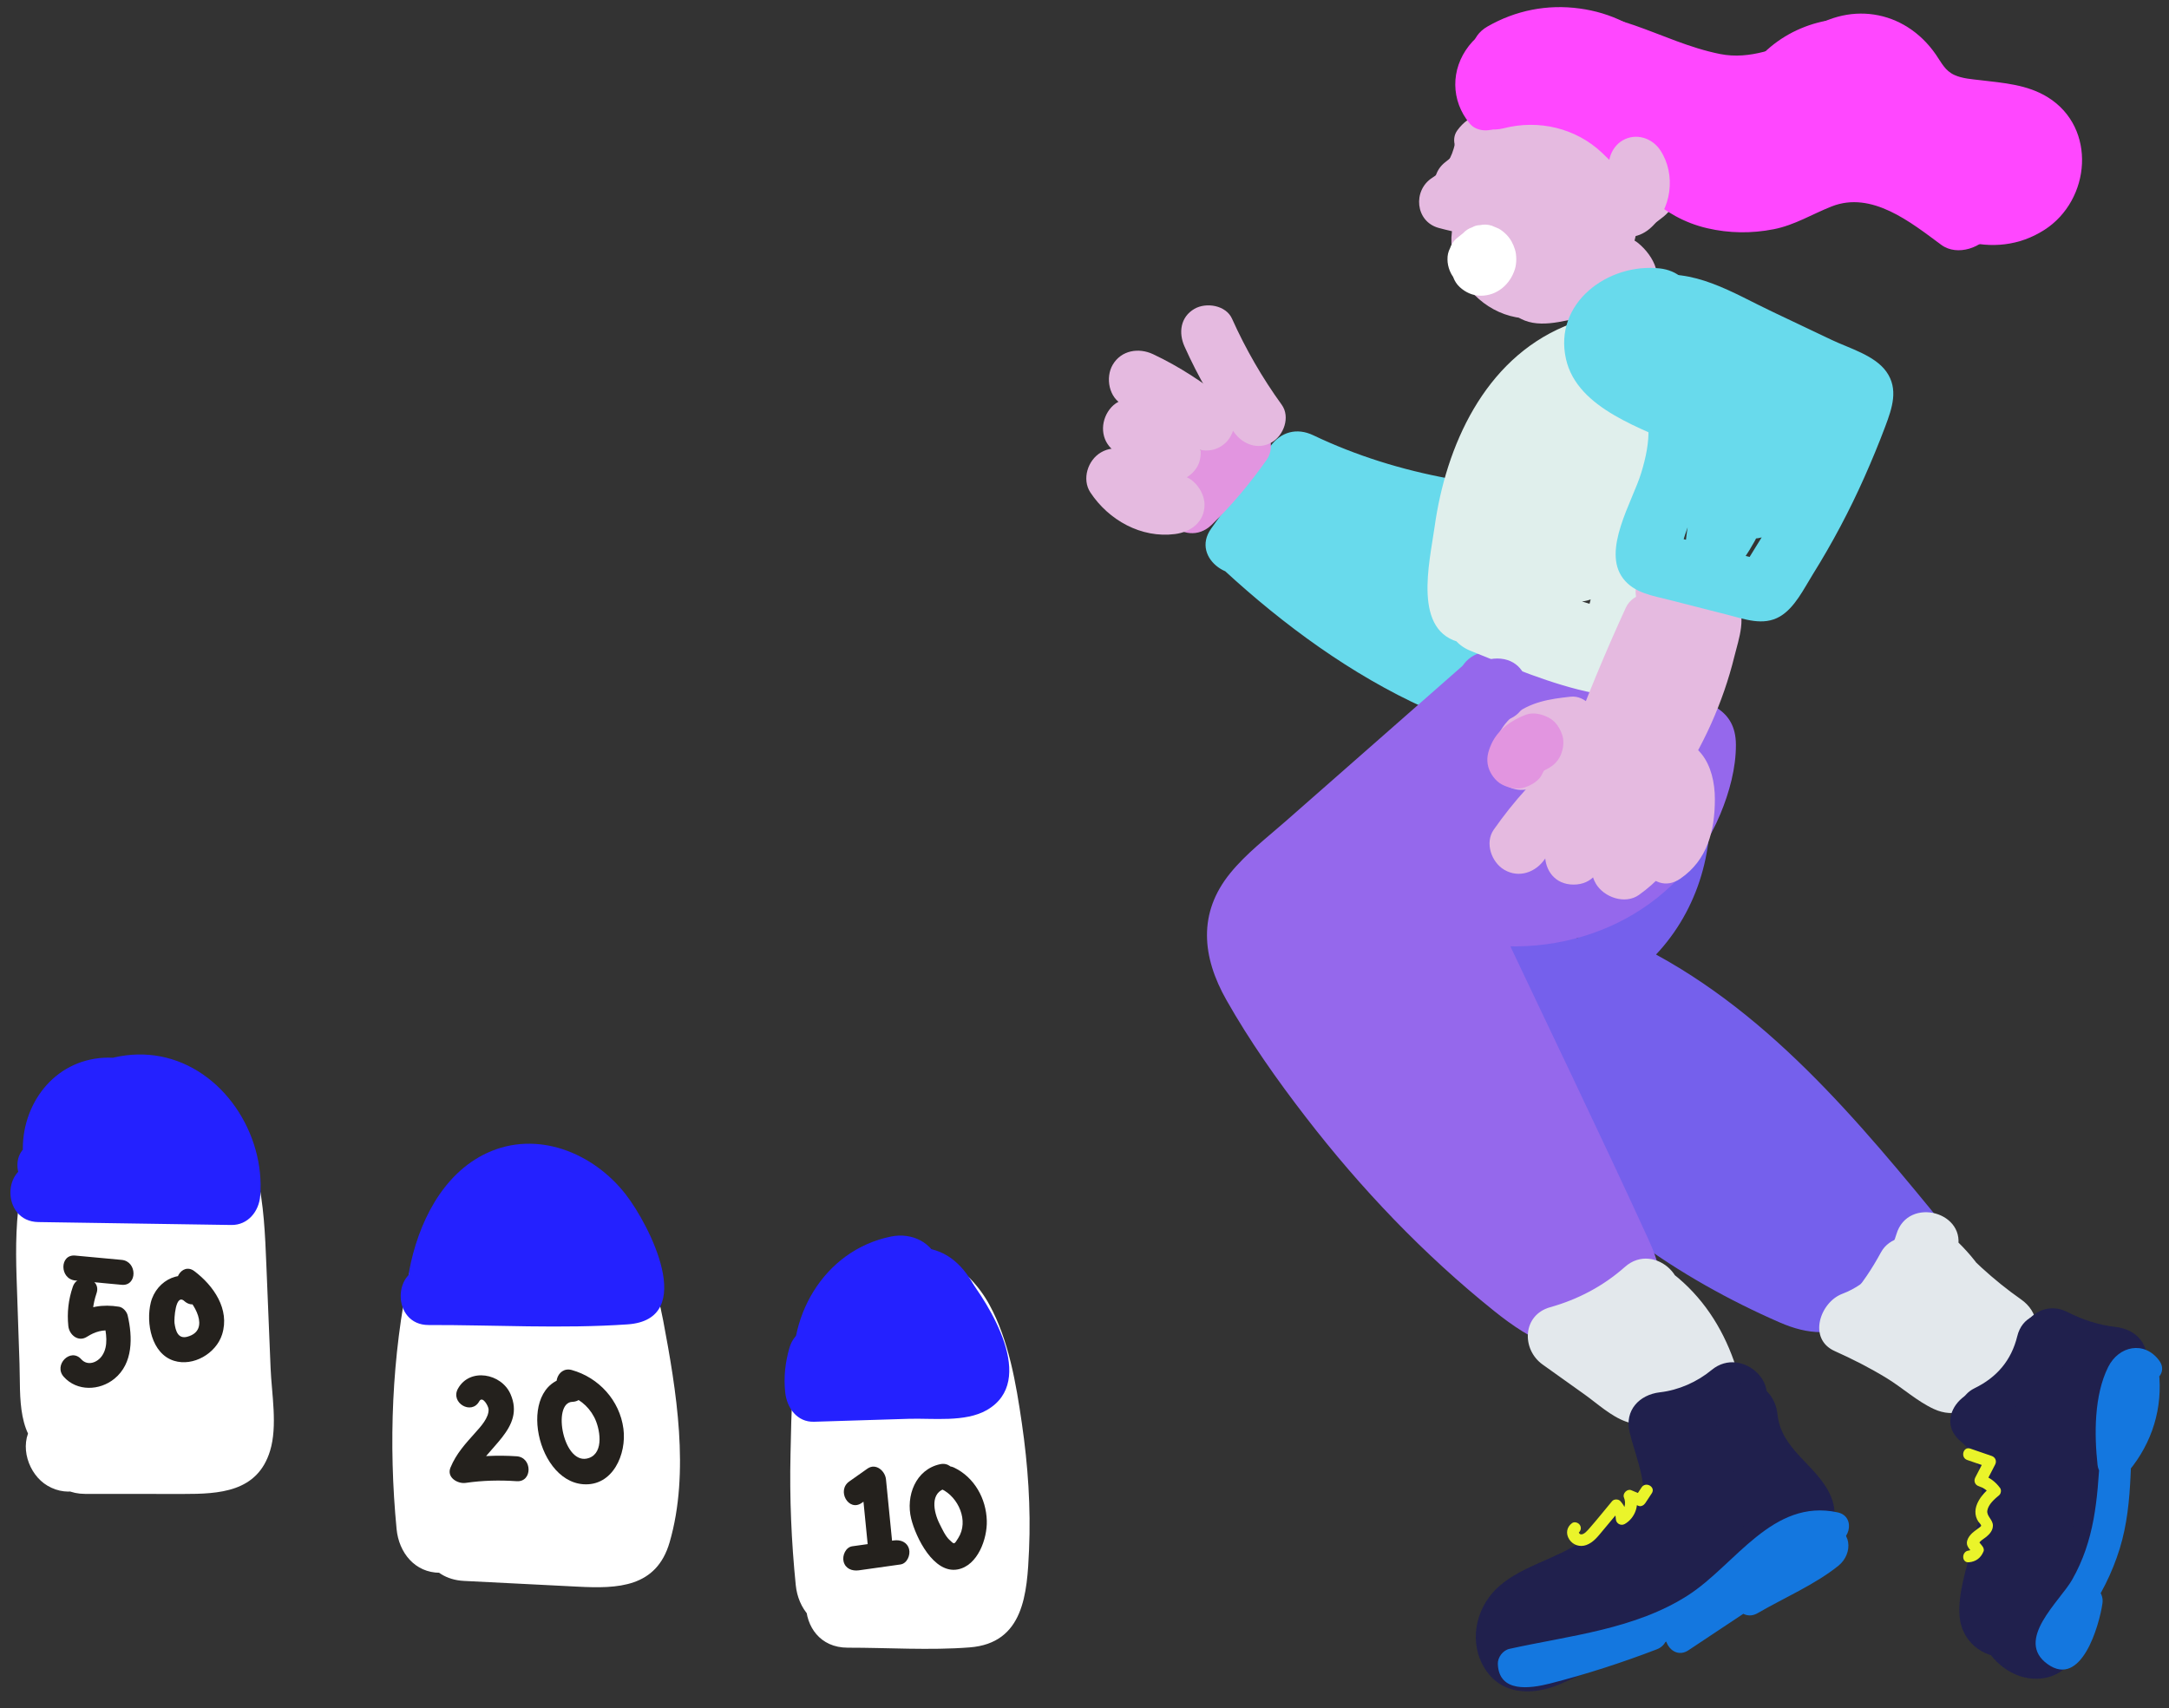
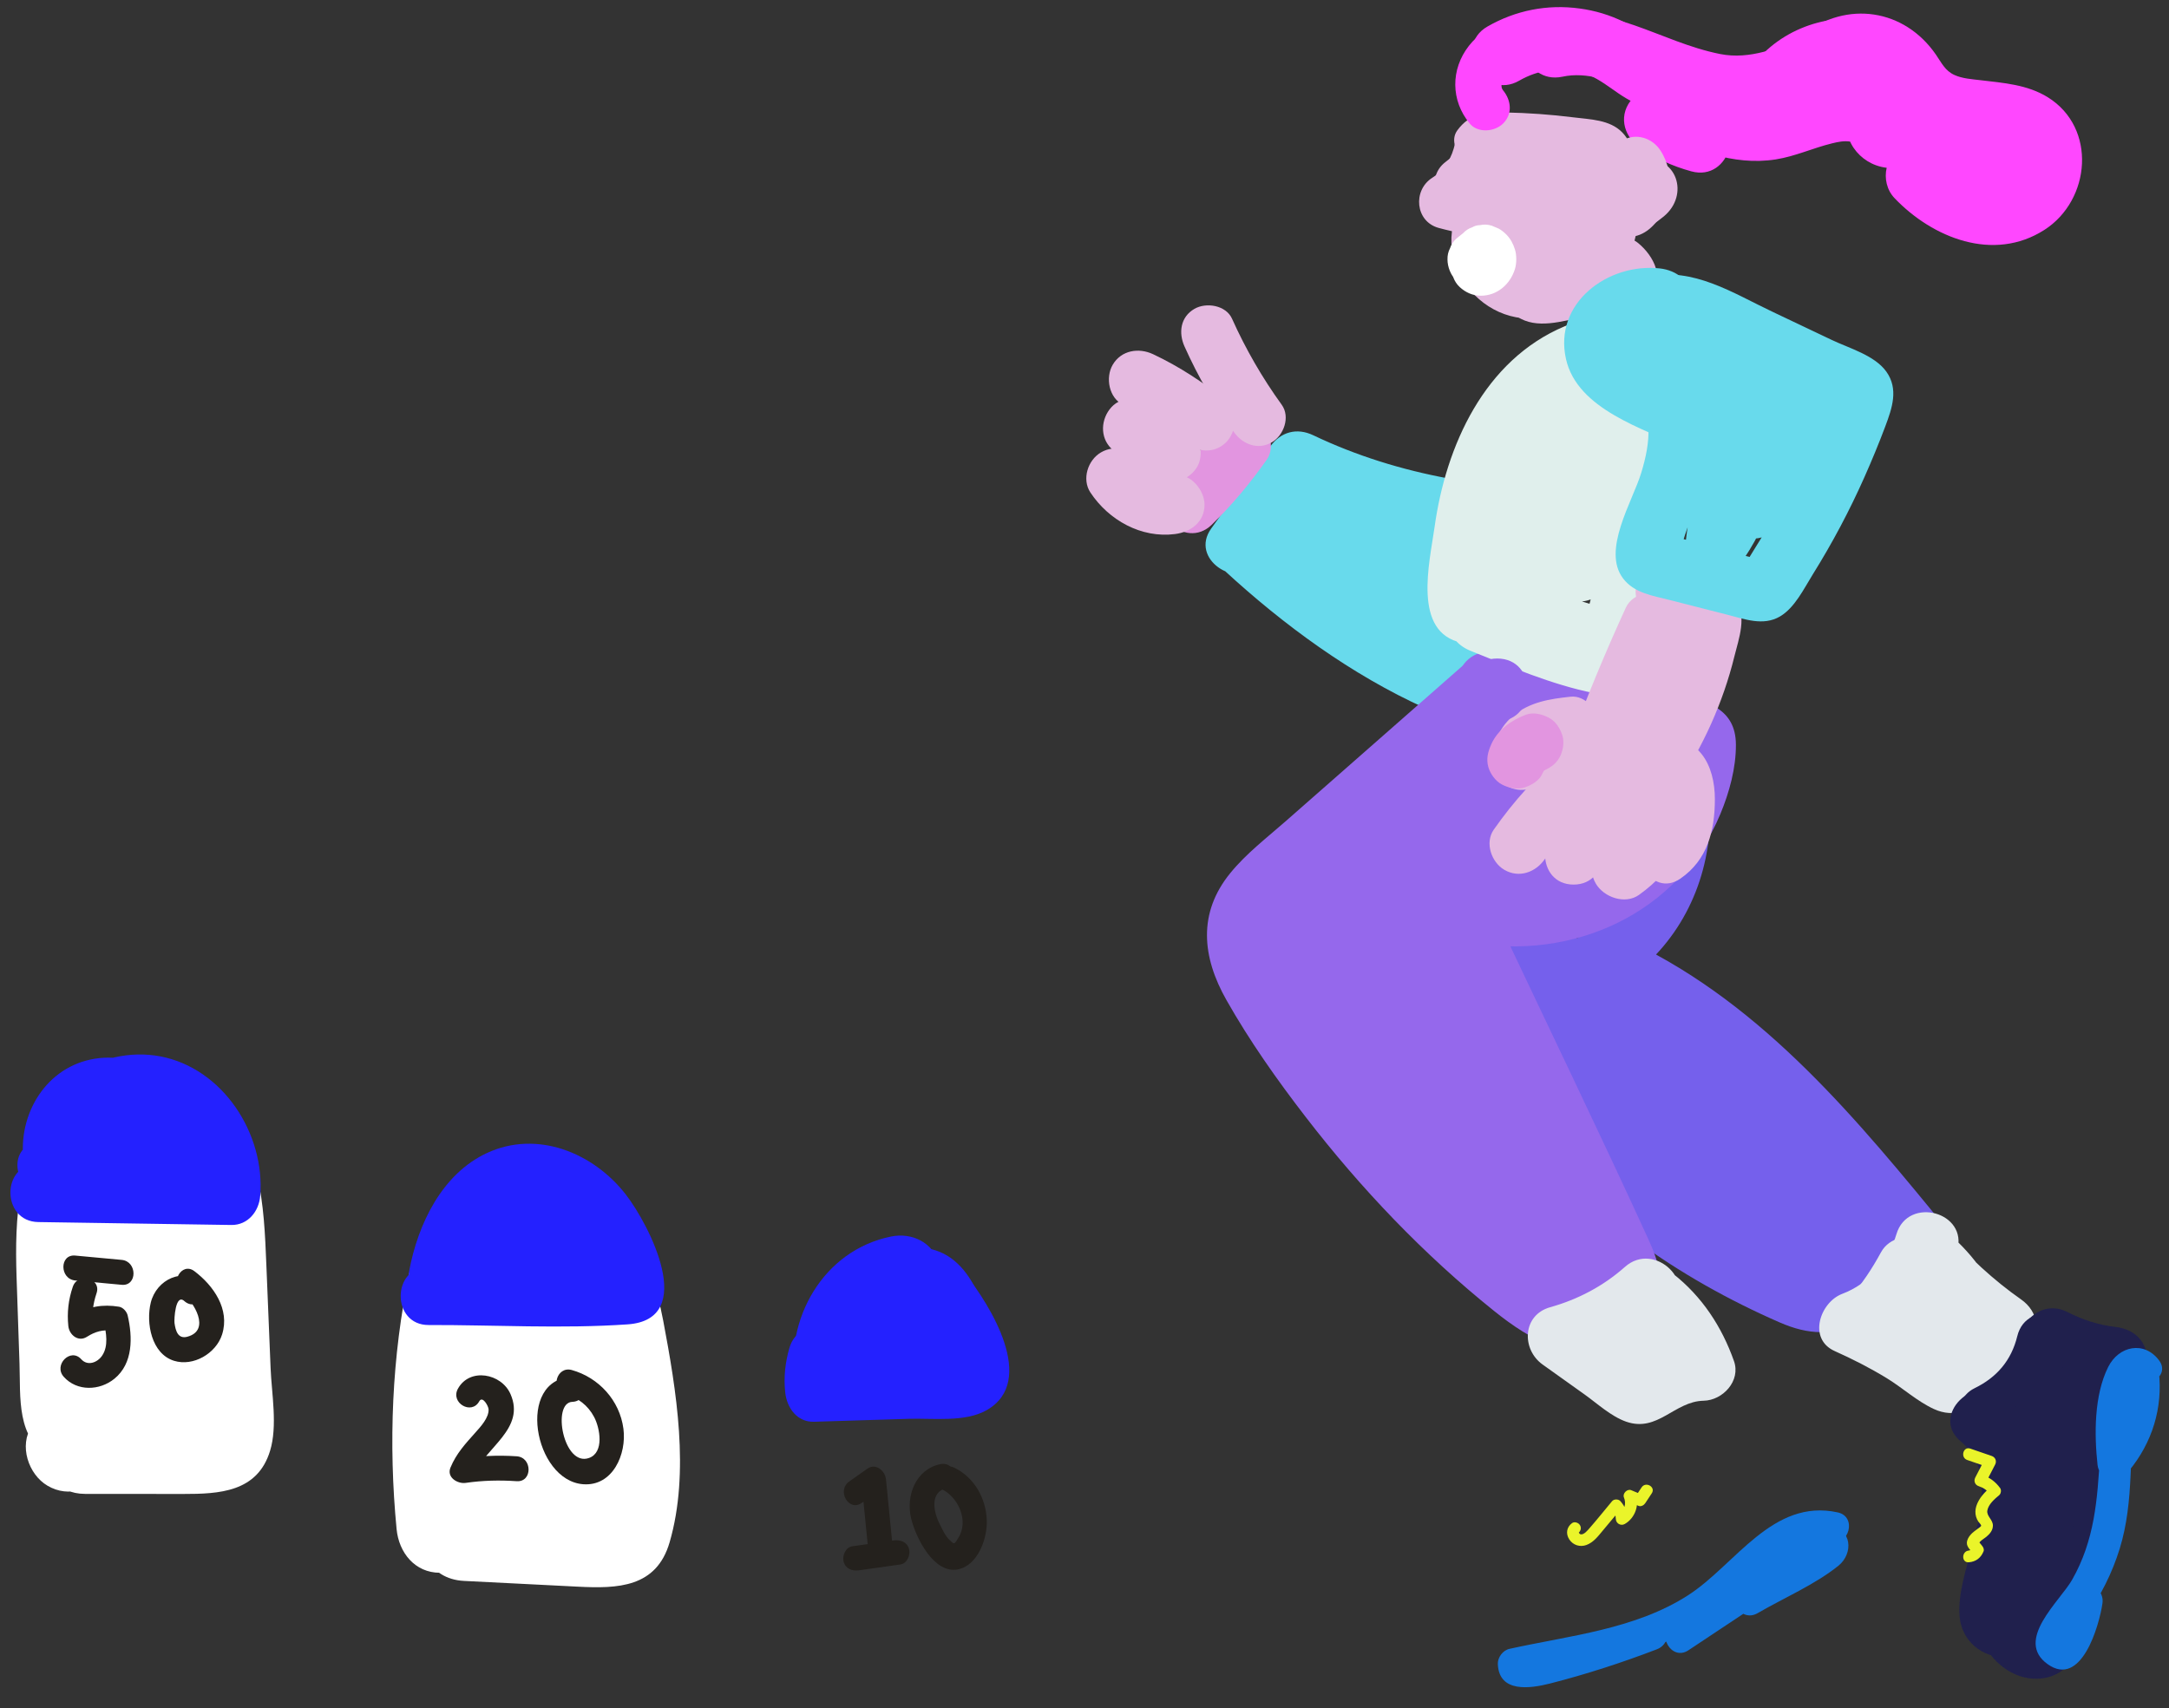
<svg xmlns="http://www.w3.org/2000/svg" width="113" height="89" viewBox="0 0 113 89" fill="none">
  <rect x="0" y="0" width="113" height="89" fill="#333333" stroke="none" />
-   <path d="M45.967 82.599C45.69 79.835 45.606 77.057 45.75 74.282C45.812 73.084 45.827 71.817 46.139 70.651C46.255 70.22 46.392 69.922 46.684 69.597C46.772 69.5 46.621 69.649 46.847 69.498C47.034 69.459 47.038 69.446 46.864 69.455C46.63 69.442 46.692 69.47 47.049 69.539C47.716 70.041 47.931 70.893 48.139 71.665C48.468 72.881 48.727 74.126 48.893 75.375C49.058 76.625 49.129 77.897 49.135 79.158C49.139 79.759 49.124 80.358 49.094 80.957C49.077 81.29 49.036 81.623 49.03 81.956C49.026 82.138 48.867 82.499 49.039 82.242C49.309 81.969 49.577 81.699 49.848 81.427C50.391 81.312 50.393 81.271 49.85 81.31C49.58 81.31 49.309 81.31 49.039 81.31C48.498 81.31 47.957 81.31 47.416 81.312C46.334 81.312 45.25 81.314 44.168 81.314C44.168 82.828 44.168 84.342 44.168 85.856C45.441 85.837 46.692 85.703 47.952 85.523C48.642 85.426 49.416 84.621 49.526 83.938C50.288 79.162 50.316 74.438 49.629 69.651C49.459 68.468 47.905 67.728 46.855 68.066C44.816 68.724 44.438 70.536 44.209 72.433C43.977 74.358 43.917 76.285 44.016 78.221C44.164 81.13 48.674 81.147 48.523 78.221C48.459 76.98 48.453 75.736 48.526 74.494C48.558 73.943 48.603 73.391 48.667 72.844C48.695 72.597 48.762 72.336 48.772 72.089C48.8 71.319 49.425 72.002 48.056 72.444C47.13 71.916 46.207 71.386 45.282 70.858C45.842 74.771 45.801 78.829 45.179 82.729C45.703 82.201 46.229 81.671 46.752 81.143C45.898 81.264 45.029 81.299 44.166 81.314C41.268 81.362 41.257 85.858 44.166 85.856C46.265 85.854 48.425 86.003 50.518 85.841C53.345 85.621 53.512 83.036 53.611 80.756C53.707 78.548 53.555 76.35 53.237 74.165C52.937 72.1 52.559 69.848 51.552 67.997C50.483 66.031 48.358 64.633 46.089 65.031C44.001 65.397 42.528 67.11 41.897 69.074C41.225 71.159 41.236 73.599 41.184 75.772C41.131 78.052 41.229 80.328 41.457 82.594C41.579 83.814 42.406 84.866 43.711 84.866C44.838 84.87 46.089 83.827 45.967 82.599Z" fill="white" />
  <path d="M25.17 79.681C24.861 76.469 24.865 73.223 25.267 70.017C25.421 68.789 25.514 67.227 26.076 66.1C26.447 65.356 26.894 65.278 27.469 65.421C29.601 65.947 30.006 68.836 30.315 70.673C30.571 72.182 30.773 73.703 30.831 75.234C30.882 76.593 30.942 78.217 30.41 79.5C30.603 79.166 30.796 78.831 30.989 78.498C31.314 78.087 31.859 78.221 30.936 78.176C30.663 78.163 30.388 78.148 30.116 78.135C29.431 78.1 28.748 78.066 28.064 78.031C26.763 77.966 25.464 77.899 24.163 77.834C24.811 78.974 25.46 80.112 26.11 81.252C27.13 78.89 27.375 76.454 27.508 73.902C27.619 71.776 27.694 69.632 28.899 67.805C27.525 67.623 26.153 67.443 24.779 67.262C26.014 70.549 26.557 74.105 26.082 77.607C25.919 78.82 26.372 80.045 27.656 80.401C28.708 80.694 30.264 80.038 30.429 78.816C31.015 74.488 30.667 70.16 29.126 66.055C28.435 64.212 26.13 63.809 25.007 65.512C23.625 67.61 23.242 70.089 23.077 72.554C22.935 74.652 23.071 76.986 22.218 78.959C21.534 80.549 22.326 82.283 24.165 82.376C26.149 82.476 28.134 82.575 30.118 82.677C32.179 82.781 34.199 82.729 34.886 80.363C35.946 76.714 35.237 72.444 34.548 68.795C33.915 65.432 32.23 61.969 28.671 61.043C27.096 60.632 25.357 60.809 24.002 61.757C22.487 62.81 21.712 64.525 21.336 66.293C20.407 70.664 20.233 75.239 20.662 79.681C20.78 80.901 21.613 81.952 22.916 81.952C24.043 81.952 25.288 80.91 25.17 79.681Z" fill="white" />
  <path d="M29.497 77.252C29.48 77.462 29.465 77.671 29.448 77.881C29.253 80.403 33.453 81.019 33.874 78.485C34.175 76.683 34.28 74.92 34.057 73.103C33.907 71.885 33.127 70.832 31.803 70.832C30.702 70.832 29.399 71.877 29.549 73.103C29.718 74.487 29.757 75.898 29.527 77.278C31.002 77.479 32.479 77.68 33.954 77.881C33.971 77.671 33.986 77.462 34.003 77.252C34.097 76.027 32.9 74.981 31.749 74.981C30.453 74.981 29.592 76.023 29.497 77.252Z" fill="white" />
  <path d="M46.42 64.432C42.883 65.154 40.86 68.739 41.421 72.182C41.552 72.989 42.573 73.774 43.387 73.689C45.557 73.467 47.73 73.389 49.91 73.454C50.909 73.484 52.091 72.483 51.95 71.399C51.681 69.338 51.052 65.912 48.762 65.159C46.07 64.272 44.641 67.501 44.684 69.699C44.735 72.34 48.814 72.348 48.762 69.699C48.758 69.474 48.809 69.268 48.818 69.054C48.824 68.87 49.097 68.643 48.769 68.86C48.425 68.953 48.082 69.046 47.74 69.141C47.721 69.134 47.7 69.13 47.68 69.124C47.38 68.948 47.081 68.771 46.781 68.596C47.478 69.139 47.766 70.566 47.873 71.403C48.554 70.718 49.232 70.034 49.913 69.348C47.732 69.284 45.559 69.361 43.389 69.584C44.044 70.086 44.701 70.59 45.355 71.092C45.139 69.755 46.321 68.641 47.506 68.399C48.586 68.178 49.209 66.889 48.932 65.87C48.62 64.735 47.504 64.209 46.42 64.432Z" fill="#2421FF" />
  <path d="M41.124 70.244C40.905 71.012 40.822 71.773 40.91 72.569C40.998 73.363 41.528 74.112 42.412 74.083C44.054 74.031 45.696 73.982 47.341 73.93C48.59 73.891 50.286 74.124 51.415 73.473C54.051 71.951 51.572 67.988 50.297 66.388C49.783 65.745 48.708 65.86 48.171 66.388C47.54 67.01 47.665 67.895 48.171 68.529C48.745 69.249 49.193 70.095 49.444 70.982C49.489 71.114 49.524 71.25 49.55 71.386C49.59 71.678 49.713 71.492 49.914 70.83C49.788 70.698 48.77 70.856 48.575 70.863C46.523 70.928 44.468 70.99 42.416 71.055C42.916 71.559 43.419 72.065 43.919 72.569C43.859 72.022 43.876 71.579 44.026 71.049C44.556 69.171 41.657 68.371 41.124 70.244Z" fill="#2421FF" />
  <path d="M22.328 69.043C25.76 69.035 29.272 69.245 32.696 69.009C36.373 68.756 33.823 63.811 32.599 62.237C30.906 60.061 27.982 58.867 25.37 60.08C23.019 61.172 21.768 63.796 21.315 66.238C21.107 67.365 22.373 68.836 23.521 67.949C25.174 66.671 27.033 66.152 29.103 66.4C29.893 66.496 30.631 65.63 30.605 64.886C30.509 62.135 26.919 61.049 25.599 63.623C25.256 64.294 25.37 65.341 26.138 65.695C27.583 66.362 29.03 66.543 30.579 66.15C29.963 65.797 29.347 65.444 28.731 65.092C28.918 65.871 29.354 66.431 30.038 66.829C31.715 67.806 33.23 65.189 31.556 64.214C31.58 64.237 31.605 64.261 31.629 64.287C31.436 63.48 30.549 63.035 29.781 63.23C29.058 63.413 28.343 63.398 27.654 63.08C27.834 63.77 28.012 64.46 28.192 65.152C27.971 65.133 27.774 65.046 27.598 64.886C28.098 64.382 28.6 63.876 29.101 63.372C26.591 63.072 24.007 63.785 22.002 65.336C22.738 65.907 23.474 66.476 24.208 67.047C24.477 65.596 24.992 63.913 26.265 63.033C27.819 61.956 29.654 63.132 30.532 64.516C30.783 64.912 31.002 65.334 31.18 65.769C31.331 66.134 31.391 66.82 31.627 67.118C31.696 67.538 31.865 67.378 32.129 66.641C32.737 66.147 32.816 65.931 32.37 65.992C32.183 65.905 31.724 65.994 31.515 65.994C30.873 65.996 30.232 65.998 29.592 65.998C27.169 66.005 24.745 66.011 22.322 66.018C20.394 66.02 20.39 69.048 22.328 69.043Z" fill="#2421FF" />
  <path d="M44.896 78.312C45.209 78.091 45.525 77.871 45.838 77.648C45.516 77.462 45.192 77.274 44.87 77.088C44.98 78.195 45.089 79.305 45.199 80.412C45.28 81.236 46.568 81.245 46.487 80.412C46.377 79.305 46.268 78.195 46.158 77.088C46.115 76.644 45.628 76.218 45.19 76.527C44.877 76.748 44.561 76.969 44.248 77.192C43.572 77.665 44.215 78.792 44.896 78.312Z" fill="#24211D" />
  <path d="M44.742 81.825C45.465 81.723 46.187 81.621 46.91 81.52C47.258 81.47 47.44 81.029 47.361 80.722C47.262 80.347 46.912 80.22 46.569 80.267C45.846 80.369 45.124 80.471 44.401 80.572C44.053 80.622 43.871 81.063 43.95 81.37C44.047 81.747 44.399 81.872 44.742 81.825Z" fill="#24211D" />
  <path d="M48.983 76.294C47.703 76.564 47.179 77.948 47.471 79.136C47.712 80.114 48.643 82.019 49.899 81.777C50.942 81.576 51.436 80.178 51.41 79.246C51.38 78.089 50.762 76.98 49.712 76.475C48.968 76.117 48.315 77.235 49.062 77.596C49.925 78.011 50.492 79.248 49.923 80.142C49.706 80.484 49.732 80.494 49.455 80.23C49.246 80.031 49.077 79.655 48.948 79.4C48.641 78.792 48.416 77.737 49.324 77.544C50.135 77.373 49.792 76.123 48.983 76.294Z" fill="#24211D" />
  <path d="M24.967 73.019C25.139 72.708 25.446 73.268 25.454 73.432C25.478 73.874 25.032 74.349 24.763 74.65C24.244 75.232 23.771 75.74 23.469 76.471C23.256 76.986 23.844 77.33 24.261 77.269C25.143 77.14 26.03 77.12 26.918 77.181C27.745 77.237 27.743 75.939 26.918 75.883C25.907 75.814 24.92 75.87 23.919 76.017C24.183 76.283 24.448 76.549 24.712 76.815C25.285 75.427 27.391 74.449 26.596 72.641C26.122 71.559 24.471 71.25 23.857 72.362C23.452 73.095 24.564 73.75 24.967 73.019Z" fill="#24211D" />
  <path d="M29.822 71.747C26.86 71.84 27.808 77.148 30.384 77.339C31.928 77.453 32.653 75.768 32.479 74.447C32.286 72.972 31.196 71.782 29.79 71.388C28.989 71.165 28.648 72.416 29.446 72.641C30.101 72.825 30.633 73.227 30.953 73.837C31.258 74.414 31.488 75.68 30.691 75.969C29.356 76.456 28.729 73.078 29.822 73.045C30.648 73.019 30.651 71.721 29.822 71.747Z" fill="#24211D" />
  <path d="M4.427 77.842C6.129 77.844 7.832 77.844 9.536 77.846C11.425 77.848 13.413 77.753 14.07 75.599C14.467 74.299 14.153 72.631 14.098 71.301C14.025 69.499 13.949 67.7 13.876 65.898C13.75 62.818 13.621 59.368 11.097 57.203C8.628 55.085 5.168 55.351 3.019 57.797C0.907 60.198 0.765 63.473 0.862 66.514C0.909 68.026 0.965 69.538 1.016 71.05C1.076 72.8 0.834 74.971 2.637 75.938C3.895 76.613 5.715 76.328 7.102 76.338C9.12 76.351 10.427 75.447 10.8 73.39C11.395 70.109 11.584 66.737 11.331 63.41C11.189 61.548 10.985 59.379 8.856 58.786C6.842 58.228 5.209 59.807 4.65 61.6C4.09 63.4 3.91 65.415 3.856 67.291C3.828 68.227 3.854 69.166 3.927 70.098C3.972 70.689 4.324 71.893 4.178 72.382C4.371 72.049 4.565 71.714 4.758 71.381C4.419 71.807 3.62 72.164 3.159 72.553C2.568 73.053 2.098 73.667 1.66 74.305C0.973 75.317 1.478 76.829 2.474 77.415C3.592 78.075 4.865 77.612 5.558 76.6C6.232 75.616 7.458 75.352 8.126 74.364C9.023 73.035 8.553 71.58 8.439 70.098C8.336 68.766 8.328 67.423 8.433 66.088C8.484 65.422 8.572 64.769 8.701 64.113C8.763 63.793 8.881 63.456 8.916 63.136C9.01 62.262 9.366 63.319 8.261 63.246C7.881 63.142 7.503 63.038 7.123 62.937C6.816 62.733 6.679 62.482 6.713 62.186C6.743 62.456 6.769 62.729 6.793 63.002C6.84 63.544 6.876 64.09 6.898 64.635C6.939 65.588 6.945 66.544 6.915 67.498C6.859 69.266 6.883 71.463 6.22 73.115C6.413 72.782 6.606 72.447 6.799 72.114C7.13 71.729 7.96 71.805 6.9 71.794C6.559 71.79 6.217 71.785 5.876 71.781C5.603 71.779 5.331 71.775 5.056 71.772C4.852 71.77 4.646 71.768 4.442 71.766C4.073 71.742 4.165 71.79 4.717 71.909C4.987 72.181 5.256 72.451 5.526 72.724C5.601 73.252 5.621 73.243 5.582 72.7C5.576 72.495 5.567 72.287 5.561 72.082C5.543 71.601 5.528 71.119 5.511 70.639C5.483 69.815 5.455 68.991 5.427 68.165C5.374 66.599 5.226 64.981 5.406 63.419C5.576 61.95 6.919 58.879 8.484 61.001C9.313 62.123 9.276 63.739 9.332 65.067C9.409 66.867 9.48 68.668 9.553 70.47C9.588 71.301 9.622 72.133 9.656 72.964C9.673 73.382 9.603 73.942 9.71 74.344C9.691 75.002 10.058 74.656 10.811 73.308C10.528 73.308 10.244 73.308 9.959 73.308C8.115 73.306 6.269 73.304 4.425 73.304C1.525 73.297 1.521 77.839 4.427 77.842Z" fill="white" />
  <path d="M1.994 63.678C5.347 63.728 8.7 63.78 12.053 63.83C12.914 63.843 13.492 63.122 13.556 62.316C13.818 59.073 11.611 55.664 8.346 55.044C5.216 54.447 1.726 56.644 1.262 59.906C2.228 59.906 3.194 59.906 4.16 59.906C3.793 57.819 6.805 57.678 7.391 59.465C7.741 58.844 8.091 58.223 8.441 57.602C7.352 57.897 6.292 57.985 5.169 57.907C3.233 57.771 3.257 60.778 5.169 60.936C6.318 61.031 7.331 60.596 8.166 59.819C8.904 59.132 8.644 57.946 7.861 57.442C6.472 56.545 4.663 57.044 3.853 58.465C3.46 59.153 3.671 60.148 4.392 60.538C5.291 61.02 6.202 61.267 7.223 61.262C9.158 61.254 9.16 58.23 7.223 58.234C5.255 58.238 3.428 58.693 1.657 59.551C0.228 60.241 1.043 62.3 2.417 62.37C4.527 62.478 6.637 62.603 8.75 62.692C10.641 62.772 12.425 61.468 11.433 59.428C10.583 57.678 7.99 59.212 8.838 60.957C8.988 60.533 9.138 60.109 9.291 59.683C9.179 59.681 9.067 59.677 8.954 59.675C8.69 59.584 8.224 59.638 7.932 59.623C7.32 59.592 6.706 59.56 6.094 59.53C4.869 59.467 3.643 59.404 2.417 59.342C2.671 60.282 2.924 61.223 3.175 62.162C4.456 61.541 5.807 61.262 7.223 61.258C7.223 60.248 7.223 59.24 7.223 58.23C6.73 58.232 6.348 58.154 5.91 57.92C6.09 58.61 6.268 59.3 6.449 59.992C6.461 59.969 6.296 60.023 6.345 60.055C6.245 59.264 6.144 58.47 6.041 57.678C5.764 57.935 5.532 57.938 5.169 57.907C5.169 58.917 5.169 59.925 5.169 60.936C6.545 61.033 7.908 60.884 9.239 60.522C9.995 60.317 10.542 59.437 10.289 58.66C9.527 56.328 7.191 54.685 4.721 55.208C2.23 55.738 0.842 58.303 1.264 60.711C1.516 62.134 3.954 62.179 4.162 60.711C4.409 58.976 6.056 57.659 7.822 58.02C9.739 58.411 10.699 60.518 10.553 62.318C11.053 61.814 11.555 61.308 12.055 60.804C8.7 60.752 5.347 60.7 1.994 60.65C0.06 60.62 0.058 63.648 1.994 63.678Z" fill="#2421FF" />
  <path d="M3.919 66.722C4.726 66.798 5.531 66.871 6.339 66.947C7.163 67.025 7.159 65.725 6.339 65.649C5.531 65.573 4.726 65.5 3.919 65.424C3.095 65.346 3.099 66.644 3.919 66.722Z" fill="#24211D" />
  <path d="M3.792 67.053C3.564 67.723 3.487 68.394 3.56 69.097C3.607 69.557 4.08 69.945 4.528 69.657C4.945 69.391 5.365 69.265 5.859 69.345C5.709 69.194 5.559 69.043 5.408 68.891C5.535 69.438 5.66 70.135 5.323 70.635C5.076 71.002 4.565 71.195 4.234 70.827C3.676 70.206 2.768 71.128 3.324 71.744C4.013 72.51 5.192 72.471 5.964 71.839C6.941 71.041 6.913 69.668 6.651 68.543C6.604 68.344 6.411 68.123 6.2 68.089C5.359 67.953 4.603 68.069 3.876 68.532C4.198 68.718 4.522 68.906 4.844 69.092C4.782 68.493 4.835 67.963 5.028 67.392C5.301 66.607 4.058 66.265 3.792 67.053Z" fill="#24211D" />
  <path d="M10.521 66.88C9.542 65.993 8.149 66.675 7.855 67.875C7.595 68.939 7.891 70.542 9.068 70.907C10.07 71.219 11.257 70.525 11.571 69.534C11.987 68.219 11.122 66.986 10.126 66.236C9.463 65.736 8.819 66.861 9.476 67.356C10.1 67.825 11.004 69.316 9.759 69.653C9.274 69.785 9.147 69.346 9.091 68.939C9.066 68.757 9.136 67.371 9.606 67.797C10.225 68.353 11.139 67.438 10.521 66.88Z" fill="#24211D" />
  <g clip-path="url(#clip0)">
    <path d="M85.768 43.518C85.561 45.653 84.275 47.567 82.455 48.675C81.146 49.473 81.591 51.138 82.847 51.658C89.362 54.362 94.017 60.133 98.36 65.43C98.36 64.661 98.36 63.891 98.36 63.122C97.346 64.036 96.359 65.005 95.303 65.873C94.865 66.234 94.757 66.228 94.197 66.003C93.609 65.769 93.042 65.465 92.476 65.181C90.341 64.11 88.245 62.896 86.364 61.416C82.713 58.547 79.87 54.715 79.021 50.095C78.64 50.764 78.257 51.434 77.876 52.103C78.991 51.823 80.107 51.546 81.222 51.266C80.605 50.466 79.988 49.669 79.372 48.869C78.847 49.885 78.323 50.901 77.798 51.917C77.089 53.291 78.251 54.505 79.648 54.315C80.998 54.131 82.177 53.497 83.176 52.589C82.263 52.06 81.351 51.53 80.437 51.001C80.251 51.509 79.974 51.956 79.66 52.397C78.679 53.774 80.564 55.413 81.904 54.631C82.347 54.372 82.789 54.115 83.234 53.856C82.486 53.111 81.738 52.366 80.99 51.621C80.568 52.323 80.146 53.027 79.724 53.729C78.833 55.211 80.558 56.649 81.968 55.964C82.775 55.57 83.584 55.176 84.391 54.782C83.644 54.037 82.896 53.293 82.148 52.548C81.75 53.409 81.353 54.268 80.955 55.129C80.337 56.47 81.707 58.37 83.199 57.364C84.529 56.466 85.86 55.568 87.19 54.67C86.387 54.056 85.586 53.442 84.783 52.827C84.465 53.627 84.018 54.411 83.484 55.086C82.216 56.692 84.285 58.939 85.801 57.394C86.225 56.964 86.647 56.531 87.071 56.1C86.213 55.441 85.354 54.782 84.498 54.123C84.055 54.868 83.613 55.613 83.17 56.358C82.31 57.808 83.998 59.337 85.414 58.592C86.299 58.125 87.184 57.66 88.069 57.192C87.321 56.447 86.573 55.703 85.826 54.958C85.334 55.833 84.744 56.556 83.994 57.223C84.766 57.992 85.539 58.761 86.311 59.531C86.998 58.753 87.784 57.894 88.751 57.474C88.475 57.547 88.2 57.623 87.924 57.696C87.747 57.717 87.944 57.755 88.079 57.906C88.28 58.131 88.489 58.347 88.686 58.578C89.028 58.978 89.329 59.4 89.622 59.837C90.481 59.178 91.339 58.519 92.195 57.859C91.269 56.802 90.052 56.082 88.692 55.735C86.774 55.248 86.02 57.647 87.43 58.718C88.553 59.574 89.677 60.428 90.8 61.283C91.257 61.63 93.234 62.753 93.171 63.306C93.992 62.836 94.816 62.365 95.638 61.896C91.687 60.033 87.737 58.17 83.789 56.307C81.877 55.405 80.402 57.913 82.133 59.127C85.213 61.283 88.276 63.467 91.374 65.599C92.72 66.528 94.316 67.324 95.996 66.879C97.555 66.467 98.641 65.212 98.705 63.602C98.789 61.5 95.51 61.504 95.427 63.602C95.433 63.459 95.515 63.522 95.394 63.61C95.281 63.694 95.133 63.751 94.992 63.763C94.588 63.802 94.095 63.465 93.767 63.269C92.615 62.581 91.542 61.741 90.444 60.971C88.225 59.416 86.004 57.861 83.785 56.307C83.234 57.247 82.683 58.186 82.129 59.127C86.08 60.99 90.03 62.853 93.978 64.716C95.179 65.283 96.295 64.579 96.445 63.306C96.658 61.486 94.996 60.4 93.736 59.441C92.185 58.259 90.632 57.08 89.081 55.898C88.661 56.892 88.239 57.888 87.819 58.882C88.675 59.1 89.298 59.508 89.876 60.167C91.091 61.555 93.486 59.733 92.45 58.19C91.56 56.866 90.188 54.615 88.432 54.429C86.686 54.243 85.043 56.033 83.99 57.223C82.597 58.8 84.727 60.939 86.307 59.531C87.247 58.692 88.034 57.702 88.651 56.605C89.468 55.15 87.848 53.611 86.407 54.37C85.522 54.837 84.637 55.303 83.752 55.77C84.5 56.515 85.248 57.26 85.996 58.004C86.438 57.26 86.881 56.515 87.323 55.77C88.266 54.182 86.061 52.456 84.75 53.793C84.326 54.223 83.904 54.656 83.48 55.086C84.252 55.856 85.024 56.625 85.797 57.394C86.709 56.241 87.395 55.06 87.938 53.695C88.46 52.378 86.662 51.087 85.531 51.852C84.201 52.75 82.869 53.648 81.539 54.545C82.287 55.29 83.035 56.035 83.783 56.78C84.18 55.919 84.578 55.06 84.975 54.199C85.666 52.707 84.262 51.219 82.732 51.964C81.924 52.358 81.115 52.752 80.308 53.146C81.056 53.891 81.804 54.635 82.552 55.38C82.974 54.678 83.396 53.974 83.818 53.272C84.664 51.866 82.982 50.218 81.574 51.038C81.132 51.297 80.689 51.554 80.245 51.813C80.992 52.558 81.74 53.303 82.488 54.048C82.972 53.368 83.308 52.652 83.594 51.872C84.193 50.244 81.972 49.269 80.855 50.285C80.251 50.834 79.575 51.062 78.773 51.172C79.39 51.972 80.007 52.77 80.624 53.57C81.148 52.554 81.672 51.538 82.197 50.522C82.847 49.26 81.775 47.767 80.347 48.124C79.232 48.403 78.116 48.681 77.001 48.961C76.087 49.189 75.7 50.115 75.856 50.968C76.897 56.635 80.66 61.275 85.215 64.626C87.53 66.33 90.093 67.764 92.73 68.913C94.142 69.528 95.586 69.687 96.908 68.756C98.26 67.801 99.446 66.538 100.676 65.432C101.378 64.799 101.212 63.779 100.676 63.124C95.894 57.29 90.858 51.474 83.715 48.511C83.846 49.505 83.975 50.501 84.106 51.495C86.981 49.742 88.721 46.838 89.042 43.518C89.128 42.639 88.229 41.886 87.403 41.886C86.448 41.886 85.852 42.637 85.768 43.518Z" fill="#7560EC" />
    <path d="M66.525 23.557C65.627 24.918 64.57 26.116 63.357 27.208C64.216 27.867 65.074 28.526 65.931 29.185C66.955 27.761 67.98 26.334 69.004 24.91C68.256 25.106 67.508 25.3 66.761 25.496C69.262 26.689 71.868 27.573 74.597 28.077C74.196 27.553 73.794 27.028 73.395 26.504C73.522 28.006 73.647 29.51 73.774 31.012C73.833 31.73 73.895 32.448 73.954 33.168C73.995 33.668 74.204 34.815 74.118 35.052C74.37 34.727 74.62 34.401 74.872 34.076C74.813 34.111 74.753 34.144 74.694 34.178C74.97 34.105 75.245 34.029 75.522 33.956C75.487 33.954 74.802 33.528 74.606 33.425C74.18 33.201 73.755 32.968 73.337 32.728C72.448 32.218 71.577 31.675 70.727 31.099C69.09 29.991 67.562 28.753 66.111 27.412C65.724 28.34 65.339 29.269 64.951 30.199C66 30.201 66.927 30.452 67.832 30.979C68.791 31.538 69.901 30.991 70.24 30.003C70.537 29.142 70.657 28.253 70.606 27.345C70.502 25.482 68.002 25.159 67.388 26.91C67.209 27.414 67.142 27.94 67.199 28.473C68.273 28.328 69.346 28.183 70.418 28.038C70.36 27.796 70.303 27.555 70.246 27.312C70.061 26.53 69.219 26.026 68.447 26.143C67.576 26.273 67.129 26.914 67.025 27.747C66.871 28.967 67.808 30.083 68.992 30.285C70.244 30.499 71.325 29.628 71.663 28.473C70.61 28.473 69.555 28.473 68.502 28.473C68.586 28.899 68.672 29.326 68.756 29.75C68.988 30.912 70.719 31.379 71.496 30.471C71.957 29.932 72.278 29.401 72.467 28.71C71.413 28.71 70.358 28.71 69.305 28.71C69.473 29.755 69.844 30.734 70.362 31.656C70.885 32.585 72.194 32.707 72.936 31.987C73.581 31.36 74.03 30.591 74.169 29.697C73.096 29.552 72.022 29.408 70.951 29.263C70.977 29.608 71.004 29.954 71.03 30.299C71.19 32.385 74.19 32.413 74.308 30.299C74.345 29.657 74.38 29.016 74.417 28.373C73.344 28.518 72.27 28.663 71.198 28.808C71.28 29.316 71.362 29.824 71.444 30.332C71.485 30.587 71.526 30.84 71.567 31.095C71.565 31.546 71.623 31.599 71.739 31.254C71.936 31.058 72.131 30.864 72.327 30.669C72.268 30.695 72.209 30.724 72.147 30.75C72.809 30.836 73.471 30.92 74.132 31.005C74.016 30.891 73.899 30.777 73.784 30.663C72.282 29.185 69.961 31.493 71.467 32.97C71.584 33.085 71.7 33.199 71.815 33.313C72.376 33.864 73.126 33.876 73.8 33.568C75.767 32.67 74.612 29.52 74.358 27.94C74.05 26.039 71.237 26.634 71.139 28.375C71.102 29.018 71.067 29.659 71.03 30.301C72.122 30.301 73.216 30.301 74.308 30.301C74.282 29.956 74.255 29.61 74.229 29.265C74.167 28.457 73.653 27.761 72.807 27.661C72.077 27.575 71.135 28.018 71.008 28.83C70.946 29.228 70.912 29.393 70.619 29.679C71.477 29.789 72.335 29.899 73.192 30.009C72.801 29.314 72.592 28.63 72.465 27.843C72.2 26.194 69.697 26.386 69.303 27.843C69.303 27.965 69.26 28.073 69.176 28.163C70.09 28.404 71.002 28.642 71.915 28.883C71.832 28.457 71.745 28.03 71.661 27.606C71.336 25.965 68.928 26.141 68.5 27.606C68.486 27.618 68.471 27.628 68.457 27.64C68.654 27.445 68.848 27.251 69.045 27.055C69.17 27.043 69.295 27.028 69.422 27.016C69.664 27.157 69.903 27.296 70.145 27.436C70.197 27.54 70.25 27.645 70.301 27.749C69.227 27.893 68.154 28.038 67.082 28.183C67.14 28.426 67.197 28.667 67.254 28.91C67.668 30.66 70.676 30.332 70.473 28.475C70.436 28.136 70.432 28.104 70.545 27.781C69.471 27.636 68.398 27.491 67.326 27.347C67.363 28 67.287 28.524 67.076 29.138C67.879 28.814 68.68 28.487 69.484 28.163C68.088 27.351 66.564 26.941 64.947 26.939C63.566 26.936 62.733 28.75 63.788 29.726C66.869 32.564 70.407 35.162 74.243 36.897C75.179 37.319 76.294 37.37 76.986 36.476C77.628 35.648 77.345 34.521 77.265 33.562C77.068 31.209 76.87 28.859 76.673 26.506C76.618 25.837 76.208 25.069 75.47 24.933C73.028 24.48 70.659 23.749 68.418 22.68C67.562 22.272 66.728 22.498 66.175 23.265C65.15 24.69 64.126 26.116 63.101 27.54C61.972 29.112 64.359 30.703 65.675 29.518C67.09 28.244 68.309 26.794 69.354 25.206C70.516 23.443 67.678 21.806 66.525 23.557Z" fill="#68DAEC" />
    <path d="M63.339 22.41C62.636 23.408 61.833 24.323 60.958 25.175C59.542 26.557 61.716 28.72 63.132 27.34C64.193 26.306 65.14 25.167 65.992 23.957C66.47 23.28 66.115 22.255 65.441 21.864C64.673 21.415 63.816 21.733 63.339 22.41Z" fill="#E295E0" />
    <path d="M61.709 18.05C62.418 19.635 63.281 21.127 64.299 22.535C64.752 23.159 65.547 23.463 66.262 23.047C66.883 22.686 67.231 21.723 66.776 21.092C65.758 19.684 64.897 18.191 64.186 16.607C63.871 15.903 62.84 15.736 62.224 16.095C61.494 16.519 61.392 17.342 61.709 18.05Z" fill="#E5BAE0" />
    <path d="M58.52 21.098C59.647 21.629 60.733 22.264 61.706 23.043C62.352 23.561 63.249 23.672 63.88 23.043C64.419 22.506 64.529 21.4 63.88 20.878C62.696 19.927 61.45 19.105 60.073 18.456C59.323 18.103 58.416 18.248 57.971 19.005C57.578 19.67 57.768 20.741 58.52 21.098Z" fill="#E5BAE0" />
    <path d="M57.906 23.382C58.692 24.139 59.596 24.671 60.618 25.047C61.374 25.324 62.335 24.737 62.509 23.978C62.708 23.112 62.245 22.392 61.436 22.094C61.27 22.031 61.268 22.033 61.428 22.1C61.346 22.064 61.264 22.027 61.184 21.986C61.024 21.906 60.866 21.819 60.715 21.723C60.661 21.69 60.223 21.364 60.479 21.572C60.34 21.457 60.209 21.339 60.077 21.215C59.5 20.657 58.473 20.598 57.904 21.215C57.35 21.821 57.287 22.788 57.906 23.382Z" fill="#E5BAE0" />
    <path d="M56.809 25.665C57.764 27.104 59.452 28.055 61.216 27.828C62.04 27.722 62.753 27.2 62.753 26.298C62.753 25.553 62.046 24.661 61.216 24.767C60.8 24.82 60.45 24.806 60.243 24.727C59.862 24.58 59.634 24.38 59.462 24.12C59.005 23.431 58.104 23.137 57.36 23.572C56.672 23.971 56.348 24.971 56.809 25.665Z" fill="#E5BAE0" />
    <path d="M77.054 37.17C78.902 37.59 80.75 38.013 82.598 38.433C83.522 38.643 84.446 38.853 85.37 39.066C86.089 39.229 87.294 39.266 87.876 39.702C87.624 39.378 87.374 39.051 87.122 38.727C87.413 39.502 86.743 40.976 86.39 41.667C85.864 42.696 85.155 43.608 84.249 44.334C82.362 45.849 79.754 46.389 77.396 45.951C76.291 45.746 75.41 46.406 75.32 47.524C75.294 47.861 75.267 48.197 75.24 48.534C75.075 50.63 78.353 50.617 78.519 48.534C78.545 48.197 78.572 47.861 78.599 47.524C77.906 48.048 77.216 48.573 76.523 49.097C81.93 50.099 87.47 47.595 89.626 42.418C90.093 41.296 90.443 40.025 90.437 38.798C90.427 36.935 88.96 36.535 87.427 36.186C84.26 35.464 81.092 34.742 77.922 34.021C75.871 33.552 74.995 36.701 77.054 37.17Z" fill="#9568EC" />
    <path d="M76.121 34.76C73.99 36.633 71.857 38.507 69.726 40.38C68.813 41.182 67.899 41.986 66.985 42.788C66.001 43.653 64.922 44.477 64.092 45.498C62.398 47.579 62.623 49.862 63.893 52.107C65.1 54.239 66.53 56.268 68.026 58.206C70.898 61.932 74.164 65.362 77.842 68.313C79.702 69.807 81.968 71.154 84.372 70.019C85.177 69.638 85.837 69.013 86.213 68.207C86.806 66.944 86.41 65.74 85.865 64.548C83.302 58.947 80.612 53.399 77.985 47.826C77.625 47.059 76.43 46.783 75.742 47.24C74.597 48.001 73.416 48.707 72.197 49.342C71.642 49.63 71.081 49.905 70.513 50.164C69.972 50.411 69.157 50.929 68.554 50.921C68.831 50.995 69.106 51.07 69.382 51.144C68.46 50.654 68.847 48.789 69.151 48.067C69.714 46.726 70.88 45.675 71.925 44.71C74.053 42.743 76.272 40.667 79.262 40.253C78.731 39.343 78.198 38.435 77.668 37.525C74.236 40.37 71.245 43.665 68.69 47.312C67.675 48.76 69.593 50.203 70.933 49.546C75.168 47.467 79.116 44.916 82.796 41.973C84.076 40.949 82.696 38.737 81.202 39.245C77.072 40.649 73.189 42.647 69.689 45.246C70.351 46.102 71.013 46.956 71.675 47.809C72.988 46.548 74.465 45.526 76.111 44.736C76.887 44.363 77.696 44.069 78.524 43.83C79.129 43.657 80.296 43.175 80.897 43.392C80.655 43.251 80.415 43.112 80.174 42.971C80.233 43.03 80.29 43.09 80.35 43.151C80.208 42.91 80.069 42.671 79.928 42.431C79.807 42.029 79.84 42.608 79.78 42.81C79.713 43.041 79.645 43.308 79.508 43.508C79.233 43.914 78.868 43.914 78.393 43.93C77.115 43.977 75.916 44.087 74.717 44.569C72.261 45.555 70.329 47.399 68.513 49.266C67.415 50.395 68.503 52.509 70.107 51.995C71.142 51.664 72.175 51.334 73.209 51.003C72.679 50.093 72.146 49.185 71.615 48.275C70.626 49.05 69.819 49.938 69.056 50.932C68.079 52.205 69.689 53.523 70.906 53.329C72.832 53.023 74.756 52.717 76.682 52.409C76.152 51.499 75.619 50.591 75.088 49.681C74.357 50.603 73.627 51.527 72.896 52.45C71.855 53.764 72.818 55.439 74.49 55.178C75.738 54.984 76.914 54.529 77.985 53.868C77.434 52.927 76.883 51.989 76.33 51.048C74.488 52.315 72.281 52.907 70.054 52.503C68.808 52.278 67.282 53.633 68.204 54.901C71.732 59.755 77.35 62.628 80.723 67.579C81.728 69.056 84.245 68.183 83.718 66.322C83.081 64.063 82.194 61.867 81.061 59.808C80.499 58.79 79.876 57.804 79.194 56.864C78.524 55.939 77.815 54.817 76.828 54.199C75.842 53.584 74.623 53.539 73.689 54.28C72.738 55.035 72.447 56.335 73.15 57.357C73.795 58.298 75.105 58.557 76.115 58.068C77.289 57.496 77.68 56.315 77.731 55.088C76.639 55.088 75.545 55.088 74.453 55.088C74.441 56.453 74.597 57.804 74.896 59.137C75.18 60.412 77.332 60.834 77.891 59.526C78.508 58.082 78.848 56.629 78.768 55.05C77.694 55.194 76.621 55.339 75.549 55.484C75.611 55.78 75.67 56.076 75.732 56.37C76.156 58.427 79.315 57.555 78.893 55.502C78.832 55.207 78.772 54.911 78.711 54.617C78.342 52.821 75.4 53.213 75.492 55.051C75.541 56.017 75.447 56.982 75.062 57.882C76.059 58.012 77.059 58.141 78.057 58.272C77.821 57.217 77.723 56.172 77.731 55.09C77.75 52.982 74.541 52.997 74.453 55.09C74.437 55.476 74.494 55.307 74.26 55.611C74.457 55.415 74.652 55.221 74.849 55.025C75.096 55.088 75.346 55.154 75.594 55.217C75.736 55.458 75.875 55.696 76.016 55.937C75.996 55.864 75.975 55.792 75.957 55.719C75.957 56.008 75.957 56.298 75.957 56.586C75.895 56.996 74.998 56.539 75.168 57.035C75.217 57.18 75.551 57.461 75.662 57.598C75.98 57.986 76.276 58.388 76.565 58.798C77.168 59.653 77.725 60.543 78.229 61.459C79.233 63.279 79.993 65.193 80.557 67.193C81.554 66.775 82.554 66.354 83.552 65.936C80.155 60.945 74.555 58.104 71.034 53.258C70.417 54.058 69.8 54.856 69.183 55.656C72.259 56.211 75.394 55.654 77.985 53.87C79.698 52.691 78.147 49.93 76.33 51.05C75.478 51.576 74.607 51.876 73.617 52.031C74.148 52.941 74.68 53.85 75.211 54.76C75.943 53.837 76.672 52.913 77.403 51.991C78.442 50.678 77.483 48.995 75.809 49.262C73.883 49.569 71.96 49.874 70.034 50.183C70.65 50.983 71.267 51.78 71.884 52.58C72.466 51.823 73.181 51.17 73.931 50.583C75.238 49.556 73.82 47.379 72.337 47.854C71.302 48.185 70.269 48.516 69.235 48.846C69.765 49.756 70.298 50.664 70.829 51.574C72.566 49.787 74.621 47.556 77.25 47.234C78.655 47.063 79.991 47.279 81.216 46.399C82.312 45.614 82.853 44.271 83.116 42.992C83.433 41.441 82.476 40.053 80.811 40.078C79.448 40.098 77.971 40.541 76.697 40.988C73.941 41.951 71.458 43.483 69.356 45.502C68.052 46.752 69.819 49.197 71.341 48.065C74.611 45.634 78.207 43.706 82.071 42.392C81.54 41.482 81.007 40.574 80.477 39.663C77.022 42.426 73.248 44.775 69.278 46.724C70.025 47.469 70.773 48.214 71.521 48.958C73.914 45.544 76.774 42.496 79.987 39.833C80.538 39.376 80.585 38.437 80.243 37.855C79.844 37.176 79.122 37.005 78.393 37.105C75.6 37.492 73.269 39.17 71.195 40.969C69.097 42.792 66.764 44.771 65.887 47.497C65.489 48.732 65.422 50.168 65.825 51.411C66.249 52.719 67.21 54.182 68.739 54.186C70.2 54.19 71.904 53.131 73.189 52.497C74.648 51.776 76.049 50.954 77.403 50.056C76.656 49.86 75.908 49.666 75.16 49.471C77.1 53.59 79.043 57.71 80.983 61.83C81.468 62.861 81.954 63.891 82.439 64.92C82.653 65.375 82.894 65.826 83.085 66.291C83.15 66.45 83.239 66.609 83.245 66.785C83.251 66.997 83.357 66.705 83.249 66.862C82.358 68.148 80.014 65.887 79.35 65.332C76.301 62.771 73.504 59.902 71.038 56.78C69.782 55.19 68.622 53.523 67.548 51.807C67.073 51.05 66.516 50.268 66.227 49.417C65.909 48.487 66.301 47.869 66.956 47.206C68.681 45.457 70.661 43.908 72.507 42.286C74.486 40.545 76.465 38.806 78.444 37.066C80.024 35.676 77.696 33.374 76.121 34.76Z" fill="#9568EC" />
    <path d="M81.516 17.001C77.328 18.762 75.326 23.231 74.738 27.461C74.478 29.324 73.564 32.97 76.162 33.493C77.389 33.74 78.645 33.785 79.872 34.062C81.096 34.338 82.292 34.705 83.468 35.14C84.323 35.456 85.232 34.78 85.484 33.999C86.568 30.64 87.109 27.126 87.103 23.598C87.101 22.027 84.822 21.313 84.048 22.774C82.96 24.828 81.872 26.881 80.784 28.936C81.802 29.212 82.821 29.485 83.839 29.761C84.087 27.181 84.333 24.602 84.581 22.023C84.743 20.341 82.306 19.896 81.526 21.198C80.337 23.178 79.469 25.331 78.967 27.581C80.02 27.871 81.075 28.161 82.128 28.448C82.528 26.477 82.927 24.508 83.327 22.537C83.618 21.1 81.712 19.574 80.587 20.949C78.698 23.259 77.274 25.814 76.355 28.655C76.082 29.493 76.672 30.436 77.5 30.663C78.428 30.918 79.192 30.346 79.516 29.522C80.563 26.855 81.911 24.323 83.487 21.931C82.542 21.382 81.6 20.833 80.655 20.282C79.626 22.098 78.797 24.039 78.242 26.053C77.99 26.969 77.666 28.002 77.742 28.953C77.781 29.459 77.987 29.944 78.342 30.316C78.639 30.628 79.057 30.787 79.317 31.12C79.176 30.879 79.036 30.64 78.895 30.399C78.922 30.475 78.946 30.55 78.973 30.624C78.973 30.334 78.973 30.044 78.973 29.756C78.959 29.832 78.944 29.907 78.93 29.983C79.071 29.742 79.211 29.503 79.352 29.263C78.862 29.859 77.434 30.426 76.613 30.765C75.078 31.395 75.053 33.287 76.613 33.913C78.668 34.738 80.862 35.682 83.042 36.115C85.666 36.635 86.285 33.413 86.701 31.522C87.201 29.253 86.945 27.118 86.529 24.861C86.095 22.508 85.636 20.164 84.902 17.882C84.261 15.889 81.094 16.742 81.741 18.75C82.55 21.264 83.04 23.863 83.501 26.459C83.708 27.62 83.847 28.802 83.671 29.977C83.583 30.563 83.431 31.14 83.269 31.709C83.187 32.001 83.097 32.293 83.007 32.583C82.97 32.699 82.933 32.815 82.897 32.93C82.731 33.317 82.731 33.383 82.898 33.126C83.175 33.052 83.45 32.977 83.726 32.903C83.296 32.903 82.79 32.642 82.376 32.511C81.825 32.338 81.276 32.158 80.729 31.971C79.637 31.595 78.555 31.189 77.483 30.758C77.483 31.807 77.483 32.858 77.483 33.907C78.842 33.348 80.567 32.715 81.608 31.64C82.159 31.071 82.308 30.261 82.056 29.524C81.94 29.181 81.733 28.857 81.477 28.599C81.335 28.457 80.708 27.969 80.796 28.12C80.87 28.395 80.946 28.669 81.02 28.944C80.889 27.873 81.52 26.414 81.88 25.392C82.304 24.184 82.856 23.037 83.489 21.923C84.534 20.08 81.811 18.525 80.657 20.274C78.922 22.91 77.506 25.71 76.355 28.646C77.408 28.936 78.463 29.226 79.516 29.514C80.253 27.241 81.388 25.104 82.907 23.249C81.993 22.721 81.081 22.19 80.167 21.662C79.768 23.633 79.368 25.602 78.969 27.573C78.555 29.618 81.669 30.503 82.13 28.44C82.577 26.445 83.306 24.592 84.359 22.837C83.341 22.561 82.323 22.288 81.305 22.012C81.057 24.592 80.811 27.171 80.563 29.75C80.407 31.379 82.888 31.952 83.618 30.575C84.706 28.52 85.793 26.467 86.882 24.412C85.863 24.137 84.845 23.863 83.827 23.588C83.833 26.847 83.327 30.02 82.325 33.121C82.997 32.742 83.669 32.36 84.341 31.981C83.105 31.524 81.85 31.144 80.561 30.863C79.948 30.73 79.334 30.618 78.713 30.526C78.354 30.473 77.184 30.459 77 30.36C77.197 30.556 77.391 30.75 77.588 30.946C77.551 30.871 77.516 30.795 77.479 30.72C77.553 30.995 77.629 31.269 77.703 31.544C77.531 27.196 78.739 21.672 83.169 19.809C83.984 19.466 84.163 18.266 83.757 17.574C83.263 16.744 82.335 16.656 81.516 17.001Z" fill="#E0EFEC" />
    <path d="M76.505 6.902C76.26 7.51 75.844 8.043 75.315 8.435C74.756 8.849 74.512 9.655 75.088 10.198C75.96 11.02 77.364 10.926 78.079 9.924C78.866 8.822 78.562 7.143 77.477 6.384C77.612 6.896 77.747 7.408 77.88 7.92C77.649 8.237 78.456 8.102 78.608 8.106C78.874 8.112 79.14 8.122 79.407 8.135C80.138 8.169 80.867 8.228 81.595 8.312C82.037 8.363 82.722 8.32 82.928 8.655C83.199 9.09 83.08 10.165 83.072 10.667C83.068 10.973 83.152 11.979 82.914 12.21C82.662 12.457 81.564 12.336 81.238 12.357C79.767 12.448 78.298 12.54 76.827 12.632C75.393 12.722 75.362 14.889 76.827 14.877C78.048 14.867 79.189 14.134 79.536 12.924C79.71 12.318 79.634 11.706 79.419 11.122C79.306 10.818 79.132 10.532 79.034 10.224C78.974 10.106 78.933 9.979 78.913 9.849C78.987 9.598 78.933 9.571 78.753 9.773C78.29 9.512 77.829 9.251 77.366 8.99C77.565 9.661 77.761 10.332 77.96 11.004C78.216 11.869 79.581 12.177 80.019 11.271C80.2 10.898 80.382 10.522 80.562 10.149C79.876 9.861 79.189 9.571 78.503 9.283C78.259 10.11 78.253 10.851 78.429 11.691C78.609 12.561 79.728 12.722 80.312 12.187C81.214 11.363 81.642 10.367 81.783 9.173C81.046 9.273 80.308 9.371 79.57 9.471C79.659 9.996 79.683 10.51 79.677 11.042C79.665 12.275 81.646 12.61 81.89 11.34C82.06 10.455 82.232 9.569 82.402 8.684C81.664 8.584 80.927 8.486 80.189 8.386C80.281 9.29 80.374 10.191 80.466 11.095C80.583 12.246 81.877 12.567 82.566 11.663C82.949 11.159 83.197 10.612 83.349 9.998C83.695 8.596 81.562 8.006 81.175 9.402C80.966 10.157 80.869 10.914 80.888 11.695C80.908 12.599 82.15 13.265 82.812 12.489C83.197 12.036 83.453 11.598 83.676 11.046C84.172 9.82 82.277 9.163 81.617 10.181C81.343 10.606 80.939 10.893 80.427 10.947C79.013 11.091 78.956 13.271 80.427 13.191C81.578 13.13 82.41 12.581 83.277 11.867C83.808 11.43 84.336 11.012 84.984 10.753C85.5 10.547 85.793 10.791 85.367 10.102C84.973 9.465 84.941 9.747 84.422 10.032C83.193 10.712 81.927 11.31 80.634 11.865C79.648 12.289 78.638 12.822 78.282 13.909C77.978 14.832 78.189 15.928 79.036 16.495C80.064 17.185 81.396 16.723 82.508 16.515C83.547 16.321 85.231 16.34 85.963 15.485C86.77 14.544 86.174 13.346 85.344 12.665C84.234 11.752 82.629 13.332 83.75 14.252C83.826 14.313 83.902 14.377 83.975 14.438C84.428 13.993 84.475 13.826 84.115 13.94C83.943 13.895 83.558 14.044 83.379 14.077C82.828 14.179 82.275 14.283 81.724 14.385C81.445 14.436 80.324 14.577 80.345 14.693C80.339 14.662 80.767 14.275 80.98 14.156C82.816 13.142 85.041 12.632 86.682 11.275C88.032 10.157 87.366 8.075 85.526 8.294C84.549 8.41 83.541 8.869 82.744 9.43C82.068 9.908 81.298 10.9 80.421 10.947C80.421 11.695 80.421 12.442 80.421 13.191C81.769 13.054 82.818 12.457 83.558 11.314C82.871 11.026 82.185 10.736 81.498 10.449C81.429 10.614 81.335 10.765 81.214 10.9C81.855 11.165 82.496 11.428 83.138 11.693C83.123 11.1 83.187 10.567 83.344 9.996C82.619 9.798 81.896 9.598 81.171 9.4C81.062 9.843 80.892 10.167 80.615 10.528C81.316 10.718 82.015 10.906 82.716 11.095C82.623 10.191 82.531 9.29 82.439 8.386C82.32 7.231 80.484 6.741 80.226 8.088C80.056 8.973 79.884 9.859 79.714 10.745C80.451 10.845 81.189 10.942 81.927 11.042C81.935 10.31 81.861 9.598 81.74 8.875C81.511 7.52 79.663 8.031 79.527 9.173C79.458 9.769 79.146 10.208 78.716 10.602C79.343 10.767 79.972 10.932 80.599 11.098C80.505 10.649 80.546 10.316 80.673 9.883C81.025 8.69 79.177 7.853 78.614 9.018C78.433 9.392 78.251 9.767 78.071 10.14C78.757 10.23 79.443 10.32 80.13 10.408C79.931 9.736 79.734 9.065 79.536 8.394C79.38 7.865 78.722 7.373 78.149 7.61C77.175 8.012 76.641 8.777 76.653 9.851C76.661 10.52 77.972 12.624 76.819 12.634C76.819 13.383 76.819 14.13 76.819 14.879C78.022 14.803 79.224 14.728 80.427 14.654C81.423 14.593 82.537 14.65 83.504 14.377C85.559 13.797 85.418 11.075 85.27 9.387C85.197 8.537 85.145 7.545 84.514 6.898C83.867 6.233 82.847 6.225 81.982 6.116C80.794 5.967 79.597 5.882 78.398 5.859C77.362 5.841 76.569 5.914 75.925 6.79C75.544 7.308 75.874 8.006 76.329 8.326C76.212 8.328 76.2 8.369 76.29 8.449C76.35 8.598 76.477 8.653 76.671 8.614C76.596 9.202 76.52 9.79 76.444 10.377C77.489 9.604 78.183 8.706 78.671 7.504C79.22 6.159 77.042 5.576 76.505 6.902Z" fill="#E5BAE0" />
    <path d="M77.529 11.063C77.183 11.579 76.835 12.095 76.488 12.612C76.159 13.101 76.378 13.877 76.892 14.148C77.46 14.446 78.082 14.267 78.435 13.746C78.781 13.23 79.129 12.714 79.476 12.197C79.805 11.708 79.586 10.932 79.072 10.661C78.504 10.361 77.882 10.54 77.529 11.063Z" fill="#E5BAE0" />
    <path d="M88.384 32.413C89.834 32.413 89.836 30.169 88.384 30.169C86.933 30.169 86.931 32.413 88.384 32.413Z" fill="#E5BAE0" />
    <path d="M85.985 31.938C86.938 32.27 88.137 32.497 88.995 33.028C88.823 32.803 88.649 32.581 88.477 32.356C88.579 32.717 88.163 33.711 88.057 34.101C87.872 34.78 87.651 35.45 87.393 36.107C86.87 37.439 86.166 38.69 85.362 39.874C84.549 41.074 86.499 42.198 87.309 41.006C88.714 38.933 89.767 36.619 90.362 34.187C90.573 33.325 91.066 32.022 90.362 31.264C89.995 30.873 89.366 30.744 88.882 30.575C88.116 30.307 87.35 30.04 86.586 29.773C85.213 29.295 84.623 31.462 85.985 31.938Z" fill="#E5BAE0" />
    <path d="M84.701 31.666C83.636 33.989 82.656 36.348 81.773 38.745C81.464 39.584 82.124 40.523 82.918 40.753C83.396 40.892 83.845 41.084 84.236 41.402C85.238 42.214 86.512 41.892 86.975 40.682C87.889 38.292 88.561 35.837 88.989 33.315C89.276 31.632 86.887 30.271 85.994 32.058C85.082 33.88 84.33 35.77 83.763 37.725C83.175 39.747 86.338 40.61 86.924 38.592C87.414 36.903 88.037 35.28 88.825 33.705C87.828 33.287 86.828 32.866 85.83 32.448C85.402 34.968 84.73 37.425 83.816 39.815C84.73 39.574 85.641 39.335 86.555 39.094C85.713 38.411 84.84 37.911 83.791 37.607C84.172 38.276 84.555 38.945 84.937 39.614C85.723 37.482 86.586 35.382 87.535 33.315C87.903 32.513 87.764 31.558 86.947 31.081C86.24 30.669 85.072 30.86 84.701 31.666Z" fill="#E5BAE0" />
    <path d="M85.069 41.114C85.059 42.159 84.6 43.194 83.729 43.812C83.01 44.322 82.666 45.236 83.141 46.046C83.557 46.755 84.659 47.146 85.385 46.632C87.218 45.33 88.325 43.379 88.349 41.116C88.37 39.013 85.091 39.013 85.069 41.114Z" fill="#E5BAE0" />
    <path d="M83.514 40.233C82.512 41.161 81.652 42.247 80.967 43.428C79.978 45.138 82.631 46.681 83.621 44.973C84.186 43.998 84.858 43.165 85.686 42.398C86.294 41.835 86.257 40.804 85.686 40.233C85.082 39.629 84.123 39.668 83.514 40.233Z" fill="#E5BAE0" />
    <path d="M81.476 39.249C80.066 40.4 78.864 41.743 77.821 43.231C77.345 43.908 77.696 44.93 78.372 45.324C79.138 45.771 79.999 45.455 80.474 44.775C81.365 43.506 82.447 42.394 83.648 41.414C84.291 40.89 84.193 39.794 83.648 39.249C83.014 38.617 82.119 38.723 81.476 39.249Z" fill="#E5BAE0" />
    <path d="M81.981 46.093C83.958 46.093 83.963 43.032 81.981 43.032C80.002 43.032 80 46.093 81.981 46.093Z" fill="#E5BAE0" />
    <path d="M87.544 45.783C88.958 44.81 89.339 43.281 89.341 41.643C89.343 39.855 88.477 38.213 86.44 38.535C85.678 38.655 85.246 39.608 85.438 40.292C85.666 41.102 86.432 41.412 87.202 41.29C87.272 41.28 87.34 41.267 87.409 41.257C87.155 41.257 86.901 41.257 86.647 41.257C86.452 40.904 86.391 40.857 86.463 41.118C86.465 41.208 86.469 41.3 86.471 41.39C86.485 41.688 86.481 41.996 86.452 42.294C86.422 42.604 86.389 43.118 86.098 43.318C84.588 44.355 86.022 46.832 87.544 45.783Z" fill="#E5BAE0" />
    <path d="M81.823 36.303C80.735 36.419 79.701 36.578 78.832 37.298C77.98 38.007 77.66 39.051 77.861 40.117C78.004 40.876 78.922 41.306 79.625 41.114C80.424 40.896 80.77 40.119 80.627 39.357C80.641 39.429 80.618 39.496 80.629 39.563C80.614 39.466 80.729 39.392 80.649 39.514C80.569 39.633 80.643 39.513 80.694 39.464C80.86 39.308 80.682 39.439 80.823 39.382C81.092 39.272 81.498 39.198 81.823 39.164C82.594 39.082 83.257 38.566 83.257 37.735C83.257 37.023 82.6 36.219 81.823 36.303Z" fill="#E5BAE0" />
    <path d="M81.462 39.615C83.308 39.615 83.309 36.758 81.462 36.758C79.615 36.758 79.613 39.615 81.462 39.615Z" fill="#E5BAE0" />
    <path d="M80.769 40.304C82.615 40.304 82.617 37.447 80.769 37.447C78.925 37.447 78.921 40.304 80.769 40.304Z" fill="#E5BAE0" />
    <path d="M75.809 7.451C75.641 8.23 75.294 8.83 74.612 9.267C73.594 9.92 73.727 11.544 74.954 11.877C75.839 12.118 76.722 12.269 77.634 12.381C77.222 11.665 76.808 10.948 76.397 10.232C74.071 13.364 77.317 17.568 80.953 16.399C82.703 15.836 81.955 13.077 80.191 13.644C78.788 14.095 78.06 12.769 78.874 11.673C79.599 10.695 78.579 9.64 77.636 9.524C76.987 9.443 76.352 9.294 75.721 9.122C75.835 9.991 75.948 10.863 76.063 11.732C77.351 10.906 78.251 9.712 78.577 8.208C78.962 6.418 76.198 5.651 75.809 7.451Z" fill="#E5BAE0" />
    <path d="M79.26 9.865C79.678 9.763 80.184 9.653 80.54 9.712C80.432 9.694 80.655 9.691 80.622 9.822C80.629 9.796 80.596 9.612 80.59 9.579C80.577 9.508 80.751 9.283 80.561 9.54C80.102 10.163 80.456 11.134 81.075 11.495C81.802 11.92 82.577 11.605 83.038 10.983C83.796 9.955 83.411 8.451 82.516 7.637C81.393 6.616 79.86 6.784 78.496 7.112C76.703 7.543 77.463 10.3 79.26 9.865Z" fill="#E5BAE0" />
    <path d="M80.346 40.329C80.397 40.217 80.456 40.113 80.528 40.013C80.448 40.117 80.368 40.219 80.288 40.323C80.376 40.211 80.473 40.113 80.583 40.025C80.479 40.104 80.376 40.184 80.272 40.264C80.372 40.19 80.475 40.129 80.588 40.076C80.465 40.127 80.344 40.178 80.221 40.231C80.254 40.217 80.286 40.204 80.319 40.192C80.702 40.047 81.024 39.853 81.237 39.488C81.43 39.16 81.511 38.676 81.393 38.309C81.272 37.939 81.042 37.58 80.686 37.395C80.34 37.213 79.883 37.097 79.502 37.239C78.743 37.525 78.032 38.019 77.692 38.782C77.52 39.172 77.42 39.535 77.537 39.962C77.635 40.317 77.91 40.7 78.244 40.876C78.6 41.063 79.032 41.157 79.428 41.031C79.782 40.916 80.188 40.684 80.346 40.329Z" fill="#E295E0" />
    <path d="M78.035 14.605C78.156 14.509 78.275 14.411 78.396 14.315C77.775 14.395 77.154 14.475 76.534 14.554C76.548 14.562 76.562 14.57 76.576 14.581C76.472 14.501 76.37 14.421 76.265 14.342C76.284 14.358 76.3 14.373 76.314 14.393C76.234 14.289 76.154 14.187 76.075 14.083C76.089 14.103 76.099 14.122 76.109 14.144C76.058 14.022 76.007 13.901 75.954 13.779C75.962 13.801 75.968 13.824 75.972 13.848C75.954 13.713 75.935 13.577 75.917 13.442C75.923 13.483 75.923 13.524 75.917 13.565C75.935 13.43 75.954 13.293 75.972 13.158C75.964 13.201 75.954 13.24 75.937 13.279C75.989 13.156 76.04 13.036 76.093 12.914C76.079 12.944 76.062 12.971 76.042 12.997C76.122 12.893 76.202 12.791 76.281 12.687C76.265 12.705 76.249 12.722 76.23 12.738C76.335 12.659 76.437 12.579 76.542 12.499C76.521 12.514 76.503 12.526 76.482 12.536C76.605 12.485 76.726 12.434 76.849 12.381C76.826 12.389 76.804 12.395 76.779 12.401C76.915 12.383 77.052 12.365 77.187 12.346C77.171 12.348 77.154 12.348 77.136 12.348C76.743 12.346 76.327 12.522 76.05 12.797C75.784 13.062 75.583 13.499 75.599 13.879C75.618 14.275 75.747 14.685 76.05 14.96C76.351 15.236 76.72 15.405 77.136 15.409C77.996 15.415 78.679 14.813 78.924 14.022C79.017 13.726 79.019 13.283 78.922 12.989C78.83 12.701 78.699 12.448 78.486 12.23C78.371 12.112 78.226 11.993 78.082 11.914C77.96 11.863 77.839 11.812 77.716 11.759C77.511 11.695 77.308 11.685 77.103 11.732C76.964 11.732 76.835 11.767 76.716 11.836C76.525 11.897 76.361 12.004 76.222 12.152C76.101 12.248 75.982 12.346 75.862 12.442C75.712 12.581 75.605 12.744 75.544 12.934C75.448 13.116 75.405 13.313 75.411 13.524C75.411 13.899 75.579 14.348 75.862 14.605C76.154 14.873 76.54 15.072 76.947 15.054C77.083 15.036 77.22 15.017 77.355 14.999C77.619 14.926 77.845 14.795 78.035 14.605Z" fill="white" />
-     <path d="M78.346 6.682C80.163 6.22 82.095 6.669 83.466 7.965C85.17 9.577 86.516 11.328 88.938 11.891C90.086 12.159 91.254 12.171 92.409 11.944C93.495 11.732 94.413 11.155 95.429 10.755C97.517 9.936 99.543 11.581 101.133 12.756C101.977 13.381 103.307 12.895 103.797 12.061C104.376 11.073 103.946 10.034 103.098 9.408C101.113 7.941 98.818 6.494 96.238 6.639C93.913 6.769 92.036 8.769 89.657 8.067C88.656 7.771 87.973 7.067 87.279 6.325C86.441 5.431 85.597 4.564 84.535 3.929C82.368 2.633 79.745 2.323 77.313 2.941C74.883 3.56 75.912 7.3 78.346 6.682Z" fill="#FF47FF" />
    <path d="M78.306 4.706C78.064 4.415 78.419 3.886 78.642 3.709C79.179 3.286 79.972 3.335 80.607 3.407C81.266 3.482 81.836 2.79 81.836 2.182C81.836 1.458 81.269 1.033 80.607 0.958C79.125 0.788 77.48 1.166 76.528 2.386C75.567 3.615 75.579 5.243 76.569 6.437C76.99 6.947 77.87 6.873 78.308 6.437C78.814 5.933 78.73 5.219 78.306 4.706Z" fill="#FF47FF" />
    <path d="M79.145 4.204C80.137 3.633 81.26 3.47 82.373 3.77C83.583 4.098 84.339 5.121 85.526 5.492C87.544 6.125 88.406 2.972 86.396 2.343C85.773 2.147 85.225 1.452 84.616 1.15C83.876 0.782 83.106 0.552 82.288 0.442C80.612 0.213 78.955 0.54 77.49 1.384C75.667 2.437 77.316 5.259 79.145 4.204Z" fill="#FF47FF" />
    <path d="M81.402 3.996C82.678 3.721 83.959 4.231 85.131 4.69C86.534 5.239 87.899 5.857 89.405 6.074C90.962 6.298 92.427 6.012 93.896 5.488C95.177 5.031 96.662 4.245 98.059 4.533C98.059 3.484 98.059 2.433 98.059 1.384C97.803 1.464 97.547 1.541 97.293 1.621C95.285 2.241 96.142 5.394 98.164 4.77C98.42 4.69 98.676 4.612 98.93 4.533C100.385 4.082 100.592 1.727 98.93 1.384C97.244 1.037 95.687 1.368 94.093 1.945C92.636 2.474 91.194 3.129 89.614 2.815C86.446 2.184 83.918 0.117 80.527 0.848C78.47 1.292 79.343 4.439 81.402 3.996Z" fill="#FF47FF" />
    <path d="M93.891 5.4C94.832 4.333 96.112 3.982 97.465 4.435C99.468 5.108 100.327 1.956 98.335 1.286C95.961 0.489 93.228 1.213 91.574 3.09C90.187 4.666 92.498 6.984 93.891 5.4Z" fill="#FF47FF" />
    <path d="M96.244 4.098C97.492 3.135 98.387 5.161 98.963 5.806C100.127 7.108 101.815 7.282 103.446 7.473C104.224 7.565 105.908 7.833 105.017 8.994C103.933 10.408 101.85 8.881 101.026 8.018C100.784 8.928 100.545 9.836 100.303 10.746C101.503 10.475 102.702 10.204 103.903 9.934C103.372 9.794 102.839 9.655 102.309 9.514C102.192 9.32 102.182 9.122 102.278 8.916C103.136 9.026 103.995 9.136 104.851 9.247C104.085 8.057 103.204 6.929 102.19 5.939C101.307 5.078 100.258 4.092 98.946 4.051C97.705 4.011 96.525 4.743 96.246 5.992C95.922 7.445 97.09 8.734 98.524 8.757C99.498 8.773 100.504 7.686 100.104 6.69C99.219 4.48 96.963 3.788 94.742 4.28C93.619 4.529 92.554 5.157 91.38 5.139C90.14 5.121 88.948 4.525 87.854 4.006C87.209 3.7 86.391 3.704 85.869 4.262C85.604 4.543 85.34 4.825 85.076 5.104C84.303 5.925 84.537 7.049 85.408 7.667C86.227 8.251 87.143 8.663 88.114 8.928C90.151 9.485 91.022 6.337 88.985 5.78C88.26 5.582 87.674 5.282 87.061 4.847C87.172 5.702 87.282 6.557 87.393 7.41C87.657 7.129 87.921 6.847 88.186 6.567C87.524 6.653 86.862 6.737 86.201 6.822C88.192 7.769 90.259 8.659 92.515 8.306C93.529 8.147 94.451 7.712 95.441 7.471C95.754 7.394 96.074 7.324 96.4 7.38C96.559 7.406 96.697 7.49 96.846 7.526C96.982 7.561 97.012 7.731 96.943 7.555C97.469 6.865 97.996 6.178 98.522 5.488C98.448 5.486 98.377 5.486 98.303 5.484C98.58 5.557 98.854 5.633 99.131 5.706C99.223 5.8 99.313 5.892 99.405 5.986C99.405 6.276 99.405 6.565 99.405 6.853C99.397 6.892 98.75 7.347 98.75 7.296C98.75 7.322 99.045 7.496 99.096 7.537C99.506 7.853 99.879 8.245 100.235 8.616C100.909 9.318 101.489 10.073 102.016 10.891C102.595 11.791 103.8 11.963 104.589 11.222C105.718 10.163 105.796 8.269 104.62 7.202C103.81 6.467 102.89 6.812 101.944 7.027C101.104 7.216 100.264 7.406 99.424 7.596C98.182 7.875 97.887 9.473 98.701 10.324C100.682 12.399 103.855 13.675 106.505 11.981C108.93 10.428 109.25 6.655 106.683 5.066C105.617 4.406 104.384 4.323 103.173 4.178C102.729 4.125 102.231 4.096 101.819 3.906C101.329 3.682 101.153 3.274 100.856 2.845C99.209 0.46 96.221 0.019 93.927 1.79C93.226 2.331 93.357 3.531 93.927 4.098C94.619 4.786 95.543 4.639 96.244 4.098Z" fill="#FF47FF" />
    <path d="M84.02 9.269C84.069 9.336 84.112 9.41 84.151 9.485C84.09 9.336 84.083 9.341 84.135 9.498C84.122 9.324 84.12 9.322 84.13 9.492C84.122 9.661 84.128 9.659 84.151 9.489C84.137 9.573 84.116 9.655 84.09 9.734C84.159 9.589 84.157 9.592 84.081 9.736C83.991 9.873 83.991 9.877 84.081 9.749C84.024 9.81 83.96 9.867 83.893 9.918C83.297 10.412 83.381 11.428 83.893 11.938C84.483 12.526 85.323 12.432 85.921 11.938C87.095 10.967 87.333 9.085 86.497 7.828C86.071 7.186 85.229 6.912 84.534 7.316C83.893 7.688 83.59 8.622 84.02 9.269Z" fill="#E5BAE0" />
    <path d="M86.476 13.987C83.778 13.687 80.928 15.785 81.584 18.707C82.174 21.335 85.632 22.335 87.751 23.349C89.644 24.255 91.307 21.441 89.406 20.529C88.046 19.878 86.292 19.337 85.12 18.372C84.077 17.513 85.706 17.164 86.478 17.252C87.359 17.35 88.117 16.431 88.117 15.619C88.115 14.656 87.359 14.087 86.476 13.987Z" fill="#68DAEC" />
    <path d="M86.752 17.558C87.441 17.407 88.205 17.88 88.803 18.164C89.602 18.544 90.401 18.923 91.202 19.303C92.001 19.682 92.8 20.062 93.602 20.441C93.97 20.617 94.339 20.792 94.708 20.968C94.997 21.104 95.612 21.274 95.829 21.502C95.687 21.262 95.548 21.023 95.407 20.782C95.421 20.874 95.435 20.964 95.448 21.055C95.448 20.766 95.448 20.476 95.448 20.188C95.011 21.857 94.208 23.5 93.433 25.035C93.042 25.808 92.628 26.571 92.19 27.318C91.971 27.691 91.745 28.063 91.514 28.43C91.422 28.575 90.893 29.414 90.995 29.35C91.272 29.277 91.546 29.201 91.823 29.128C90.954 29.057 90.002 28.661 89.156 28.444C88.262 28.218 87.342 28.032 86.469 27.74C86.711 27.881 86.951 28.02 87.193 28.161C87.131 28.108 87.072 28.057 87.01 28.004C87.152 28.244 87.291 28.483 87.432 28.724C87.416 28.646 87.402 28.569 87.385 28.491C87.385 28.781 87.385 29.071 87.385 29.359C87.791 27.304 88.869 25.471 89.121 23.365C89.225 22.494 89.201 21.623 89.024 20.76C88.926 20.272 88.752 19.805 88.541 19.354C88.395 19.046 87.98 18.631 87.932 18.309C87.877 18.727 87.822 19.148 87.766 19.566C87.801 19.515 87.836 19.466 87.873 19.415C87.547 19.666 87.219 19.915 86.894 20.166C86.529 20.282 86.324 19.99 86.742 20.341C86.918 20.488 87.154 20.6 87.353 20.717C87.816 20.99 88.289 21.245 88.77 21.484C89.701 21.943 90.663 22.335 91.643 22.68C91.317 21.88 90.989 21.082 90.663 20.282C89.047 22.688 88.137 25.388 87.818 28.257C87.623 30.003 90.055 30.283 90.873 29.081C91.645 27.942 92.198 26.675 92.518 25.339C92.909 23.706 90.999 22.68 89.778 23.751C89.264 24.202 88.799 24.684 88.363 25.21C89.221 25.869 90.08 26.528 90.936 27.187C91.766 25.851 92.596 24.516 93.425 23.18C92.407 22.904 91.389 22.631 90.371 22.355C90.213 23.573 89.985 24.782 89.719 25.979C89.381 27.502 91.278 28.81 92.458 27.567C93.962 25.983 95.241 24.212 96.238 22.272C97.199 20.4 94.558 18.854 93.407 20.623C92.552 21.937 91.7 23.251 90.846 24.565C91.79 25.114 92.733 25.663 93.677 26.214C94.263 24.992 94.704 23.747 94.937 22.41C95.089 21.543 94.704 20.651 93.792 20.402C93.001 20.186 91.928 20.67 91.776 21.543C91.594 22.592 91.309 23.604 90.848 24.567C89.944 26.451 92.52 28 93.679 26.216C94.534 24.902 95.386 23.588 96.24 22.274C95.296 21.725 94.353 21.176 93.409 20.625C92.534 22.329 91.463 23.867 90.143 25.259C91.057 25.788 91.969 26.318 92.882 26.847C93.212 25.359 93.456 23.863 93.651 22.355C93.87 20.649 91.374 20.278 90.596 21.531C89.766 22.867 88.936 24.202 88.106 25.539C87.15 27.079 89.481 28.975 90.68 27.516C91.114 26.987 91.579 26.508 92.096 26.057C91.182 25.528 90.27 24.998 89.356 24.469C89.096 25.559 88.672 26.504 88.041 27.432C89.059 27.708 90.078 27.981 91.096 28.257C91.35 25.969 92.215 23.835 93.493 21.931C94.12 20.996 93.448 19.862 92.514 19.533C91.686 19.243 90.885 18.907 90.104 18.507C89.291 18.088 88.539 17.497 87.701 17.14C85.713 16.291 83.947 18.256 85.156 20.096C86.121 21.566 86.006 23.002 85.502 24.647C85.046 26.139 83.437 28.685 84.566 30.15C85.146 30.905 86.099 31.038 86.969 31.26C87.973 31.515 88.977 31.77 89.979 32.028C90.883 32.258 91.862 32.636 92.735 32.121C93.509 31.664 93.983 30.665 94.446 29.924C95.462 28.295 96.365 26.594 97.142 24.841C97.525 23.976 97.888 23.102 98.22 22.216C98.574 21.27 98.922 20.274 98.275 19.366C97.666 18.513 96.349 18.15 95.439 17.717C94.394 17.221 93.347 16.723 92.303 16.227C90.282 15.268 88.203 13.909 85.879 14.417C83.82 14.858 84.693 18.007 86.752 17.558Z" fill="#68DAEC" />
    <path d="M84.057 18.468C85.823 19.405 87.656 20.201 89.543 20.868C91.535 21.572 92.391 18.419 90.414 17.719C88.791 17.144 87.232 16.454 85.71 15.648C83.85 14.662 82.19 17.478 84.057 18.468Z" fill="#68DAEC" />
    <path d="M78.001 37.578C80.112 37.578 80.114 34.313 78.001 34.313C75.891 34.313 75.889 37.578 78.001 37.578Z" fill="#9568EC" />
    <path d="M98.799 64.31C98.381 65.71 97.367 66.893 95.978 67.418C94.818 67.856 94.168 69.768 95.586 70.401C96.516 70.817 97.42 71.278 98.289 71.809C99.116 72.313 99.874 73.015 100.749 73.419C102.911 74.415 104.447 71.635 105.626 70.272C106.355 69.427 106.199 68.344 105.294 67.709C103.847 66.695 102.567 65.501 101.405 64.175C100.632 64.944 99.86 65.714 99.088 66.483C99.46 66.799 99.821 67.13 100.12 67.517C100.247 67.683 100.36 67.86 100.467 68.04C100.589 68.244 100.665 68.699 100.68 68.25C100.839 67.864 100.999 67.481 101.159 67.095C101.331 66.879 101.065 67.007 100.768 66.934C99.624 66.65 98.33 67.719 98.752 68.942C99.092 69.925 99.729 70.591 100.741 70.882C102.771 71.468 103.638 68.317 101.612 67.734C101.712 67.846 101.811 67.96 101.911 68.073C101.239 68.742 100.567 69.411 99.895 70.08C101.37 70.446 103.95 70.217 103.958 68.172C103.964 66.691 102.454 65.063 101.403 64.171C99.797 62.81 97.688 64.885 99.086 66.479C100.432 68.017 101.962 69.348 103.638 70.523C103.528 69.668 103.417 68.813 103.306 67.96C102.892 68.438 102.481 68.915 102.067 69.395C101.761 69.748 101.425 70.35 101.036 70.587C101.313 70.513 101.587 70.438 101.864 70.364C101.768 70.368 101.671 70.37 101.577 70.374C101.854 70.448 102.128 70.523 102.405 70.597C101.528 70.223 100.762 69.485 99.944 68.987C99.075 68.456 98.17 67.995 97.242 67.579C97.111 68.573 96.981 69.568 96.85 70.562C99.342 69.621 101.194 67.736 101.96 65.175C102.563 63.159 99.401 62.298 98.799 64.31Z" fill="#E3E8EC" />
    <path d="M97.994 65.256C97.519 66.13 97.019 66.873 96.423 67.56C95.845 68.228 95.765 69.213 96.423 69.868C97.015 70.458 98.16 70.537 98.74 69.868C99.535 68.952 100.244 67.968 100.824 66.903C101.231 66.152 101.035 65.091 100.236 64.669C99.472 64.269 98.431 64.454 97.994 65.256Z" fill="#E3E8EC" />
    <path d="M84.654 66.016C83.521 67.019 82.214 67.707 80.757 68.117C79.309 68.525 79.258 70.309 80.366 71.101C81.093 71.619 81.821 72.139 82.548 72.658C83.216 73.135 83.931 73.802 84.716 74.078C86.367 74.655 87.226 73.017 88.756 72.988C89.756 72.968 90.701 71.952 90.336 70.921C89.703 69.127 88.664 67.544 87.154 66.365C86.085 65.528 84.368 65.987 84.355 67.519C84.351 68.036 84.347 68.55 84.343 69.066C84.341 69.323 84.339 69.582 84.337 69.84C84.284 70.26 84.3 70.348 84.384 70.105C84.581 69.909 84.775 69.715 84.972 69.519C84.99 69.511 85.009 69.503 85.027 69.495C85.318 69.495 85.609 69.495 85.898 69.495C85.843 69.48 85.785 69.464 85.73 69.45C85.972 69.591 86.212 69.729 86.453 69.87C86.418 69.827 86.382 69.782 86.347 69.74C85.005 68.115 82.698 70.438 84.029 72.047C84.91 73.115 86.625 72.768 87.273 71.647C87.926 70.519 87.623 68.77 87.633 67.519C86.701 67.905 85.769 68.289 84.835 68.674C85.898 69.507 86.722 70.511 87.174 71.79C87.701 71.101 88.228 70.413 88.754 69.723C87.992 69.738 87.269 69.866 86.566 70.164C85.933 70.431 85.449 70.909 84.831 71.172C85.107 71.099 85.382 71.023 85.658 70.95C85.925 70.937 85.257 70.595 85.138 70.509C84.775 70.25 84.41 69.991 84.048 69.731C83.372 69.25 82.698 68.768 82.022 68.287C81.89 69.281 81.761 70.276 81.63 71.27C83.638 70.705 85.416 69.709 86.974 68.328C88.551 66.924 86.226 64.62 84.654 66.016Z" fill="#E3E8EC" />
    <path d="M105.095 69.627C104.787 70.884 104.033 71.77 102.872 72.335C101.405 73.049 102.12 75.439 103.699 75.378C104.121 75.362 104.39 75.425 104.695 75.721C106.209 77.186 108.529 74.88 107.012 73.413C106.111 72.541 104.961 72.064 103.699 72.113C103.976 73.127 104.251 74.141 104.527 75.155C106.398 74.245 107.766 72.505 108.258 70.497C108.754 68.454 105.595 67.583 105.095 69.627Z" fill="#20204D" />
    <path d="M106.05 71.186C107.388 71.866 108.73 72.243 110.22 72.409C109.693 71.719 109.167 71.031 108.64 70.342C108.11 72.784 107.577 75.229 107.046 77.671C106.595 79.745 106.161 81.832 105.067 83.679C103.993 85.493 106.825 87.138 107.898 85.328C109.072 83.346 109.64 81.136 110.128 78.908C110.689 76.343 111.244 73.776 111.802 71.211C112.045 70.087 111.31 69.266 110.222 69.144C109.343 69.046 108.493 68.766 107.708 68.366C105.829 67.413 104.168 70.229 106.05 71.186Z" fill="#20204D" />
    <path d="M102.158 75.114C103.853 76.508 103.187 78.885 102.711 80.701C102.421 81.81 102.007 83.034 102.087 84.189C102.177 85.493 103.254 86.391 104.541 86.358C107.297 86.291 107.5 82.73 107.803 80.728C108.19 78.179 108.502 75.618 109.397 73.184C108.344 72.894 107.289 72.605 106.235 72.317C105.316 75.347 104.392 78.377 103.476 81.41C103.062 82.779 102.658 84.269 103.33 85.629C103.883 86.752 105.09 87.619 106.385 87.456C107.264 87.346 108.024 86.784 108.024 85.823C108.024 85.028 107.27 84.079 106.385 84.191C105.953 84.246 106.305 84.168 106.363 84.309C106.34 84.252 106.227 84.199 106.244 84.12C106.338 83.691 106.346 83.256 106.473 82.82C106.785 81.752 107.119 80.689 107.442 79.624C108.094 77.477 108.745 75.331 109.397 73.184C110.016 71.145 106.951 70.372 106.235 72.317C105.555 74.168 105.201 76.09 104.91 78.034C104.764 79.008 104.631 79.985 104.467 80.957C104.385 81.442 104.299 81.926 104.197 82.405C104.154 82.622 104.105 82.836 104.049 83.05C103.795 83.564 104.107 83.644 104.98 83.285C105.121 83.526 105.26 83.764 105.402 84.005C105.137 83.311 105.783 81.926 105.967 81.214C106.246 80.134 106.498 79.026 106.524 77.906C106.572 76.027 105.969 74.033 104.476 72.805C102.863 71.478 100.529 73.776 102.158 75.114Z" fill="#20204D" />
-     <path d="M89.174 71.384C88.418 72.009 87.455 72.437 86.475 72.549C85.404 72.674 84.629 73.49 84.896 74.617C85.139 75.645 85.684 76.924 85.621 77.979C85.695 77.704 85.771 77.43 85.844 77.155C85.56 77.792 84.715 78.367 84.199 78.843C83.623 79.373 83.033 79.887 82.384 80.328C81.054 81.23 79.376 81.575 78.149 82.612C76.985 83.595 76.508 85.305 77.219 86.703C78.046 88.329 79.788 88.407 81.306 87.742C83.101 86.958 84.873 86.119 86.656 85.307C88.5 84.466 90.434 83.718 92.225 82.769C94.142 81.754 93.835 80.051 93.505 78.206C93.181 76.396 92.669 74.631 92.003 72.917C91.337 71.203 88.932 71.456 88.784 73.351C88.629 75.347 88.473 77.343 88.317 79.338C89.409 79.338 90.503 79.338 91.596 79.338C91.516 78.047 91.163 76.851 90.417 75.782C89.612 74.627 87.869 74.78 87.422 76.171C87.098 77.177 86.938 78.208 86.908 79.263C88 79.263 89.094 79.263 90.186 79.263C90.169 78.92 90.151 78.577 90.135 78.234C90.028 76.114 87.039 76.155 86.856 78.234C86.807 78.796 86.359 78.973 85.914 79.171C85.064 79.549 84.482 79.869 83.921 80.634C82.947 81.959 84.844 83.742 86.164 82.869C86.256 82.807 86.348 82.746 86.441 82.685C88.188 81.526 86.549 78.698 84.785 79.865C84.693 79.926 84.601 79.987 84.508 80.049C85.256 80.793 86.004 81.538 86.752 82.283C86.664 82.403 87.502 82.044 87.672 81.965C88.123 81.757 88.553 81.469 88.903 81.116C89.688 80.324 90.038 79.324 90.135 78.237C89.043 78.237 87.948 78.237 86.856 78.237C86.873 78.579 86.891 78.922 86.908 79.265C87.012 81.357 90.124 81.377 90.186 79.265C90.208 78.487 90.346 77.784 90.583 77.043C89.586 77.173 88.586 77.302 87.588 77.433C88.008 78.034 88.272 78.606 88.317 79.343C88.448 81.451 91.432 81.434 91.596 79.343C91.751 77.347 91.907 75.351 92.063 73.356C90.989 73.5 89.915 73.645 88.844 73.79C89.286 74.933 89.668 76.096 89.963 77.284C90.096 77.818 90.21 78.357 90.311 78.898C90.383 79.279 90.624 80.018 90.503 80.406C90.645 80.165 90.784 79.926 90.925 79.685C90.585 80.114 89.768 80.318 89.27 80.546C88.651 80.828 88.032 81.11 87.414 81.393C86.115 81.985 84.816 82.577 83.515 83.169C82.896 83.45 82.277 83.732 81.659 84.016C81.288 84.185 80.917 84.354 80.544 84.524C80.337 84.617 79.802 84.748 79.69 84.899C79.505 85.148 80.003 85.232 80.175 85.195C80.427 85.142 80.866 84.73 81.142 84.609C83.343 83.64 85.144 82.463 86.895 80.802C87.713 80.026 88.813 79.198 88.897 77.988C88.991 76.626 88.367 75.072 88.055 73.757C87.528 74.447 87.002 75.135 86.475 75.825C88.393 75.602 90.004 74.931 91.491 73.702C93.118 72.352 90.788 70.052 89.174 71.384Z" fill="#20204D" />
-     <path d="M89.323 73.698C89.442 74.855 89.761 75.922 90.397 76.91C90.677 77.347 91.005 77.759 91.343 78.153C91.521 78.359 91.71 78.557 91.902 78.751C91.98 78.826 92.058 78.902 92.136 78.977C92.378 79.3 92.427 79.22 92.287 78.737C92.429 78.496 92.568 78.257 92.71 78.016C92.277 78.547 91.562 78.936 91.013 79.341C90.302 79.863 89.944 80.757 90.425 81.575C90.835 82.275 91.951 82.687 92.669 82.161C94.095 81.114 96.33 79.94 95.322 77.831C94.599 76.318 92.792 75.529 92.603 73.7C92.513 72.823 91.915 72.068 90.964 72.068C90.144 72.066 89.231 72.815 89.323 73.698Z" fill="#20204D" />
    <path d="M112.485 70.888C111.712 69.854 110.387 70.121 109.831 71.231C109.094 72.705 109.104 74.745 109.278 76.337C109.35 76.98 110.155 77.488 110.677 76.914C111.962 75.5 112.628 73.713 112.501 71.801C112.464 71.248 112.009 70.903 111.464 71.013C109.643 71.384 109.485 74.392 109.403 75.845C109.272 78.145 109.122 80.267 107.952 82.318C107.311 83.444 104.935 85.468 106.678 86.715C108.442 87.974 109.368 84.681 109.532 83.554C109.682 82.526 108.102 82.083 107.952 83.12C107.905 83.444 107.85 83.766 107.76 84.083C107.662 84.426 107.285 84.911 107.266 85.242C107.231 85.856 107.948 85.14 108.125 84.921C108.305 84.697 108.487 84.473 108.657 84.24C109.44 83.171 110.04 81.963 110.432 80.698C110.817 79.449 110.94 78.167 110.999 76.867C111.03 76.19 111.042 75.506 111.124 74.831C111.173 74.429 111.374 72.694 111.903 72.586C111.556 72.323 111.21 72.062 110.866 71.799C110.964 73.28 110.528 74.651 109.522 75.759C109.989 75.951 110.454 76.145 110.921 76.337C110.835 75.555 110.807 74.776 110.878 73.99C110.934 73.392 111.429 72.19 111.073 71.711C111.692 72.545 113.116 71.733 112.485 70.888Z" fill="#1477DF" />
    <path d="M95.74 78.806C92.341 78.065 90.413 81.53 87.954 83.118C85.196 84.899 81.775 85.224 78.636 85.917C78.298 85.993 78.021 86.36 78.034 86.705C78.091 88.225 79.726 87.984 80.752 87.723C82.644 87.24 84.498 86.638 86.319 85.94C87.294 85.566 86.87 83.987 85.883 84.367C84.791 84.785 83.686 85.172 82.568 85.515C82.07 85.668 81.572 85.813 81.07 85.95C80.757 86.036 80.441 86.117 80.127 86.197C80.002 86.23 79.876 86.26 79.749 86.291C79.478 86.291 79.451 86.43 79.673 86.707C79.472 86.97 79.271 87.231 79.07 87.495C81.963 86.854 84.967 86.485 87.657 85.162C88.942 84.532 90.009 83.648 91.038 82.671C92.14 81.626 93.609 80.014 95.303 80.381C96.334 80.606 96.772 79.032 95.74 78.806Z" fill="#1477DF" />
    <path d="M91.57 84.056C92.931 83.265 94.553 82.571 95.778 81.585C96.567 80.951 96.496 79.632 95.307 79.547C94.672 79.5 94.17 79.91 93.67 80.243C92.961 80.712 92.254 81.183 91.546 81.653C90.075 82.628 88.605 83.605 87.134 84.581C86.261 85.16 87.081 86.575 87.962 85.991C89.214 85.158 90.468 84.328 91.72 83.495C92.318 83.097 92.918 82.699 93.516 82.302C93.842 82.085 94.17 81.867 94.496 81.65C94.617 81.571 95.129 81.159 95.184 81.167C95.02 81.042 94.859 80.916 94.695 80.791C94.689 80.767 94.682 80.745 94.676 80.72C94.756 80.528 94.836 80.334 94.916 80.142C94.469 80.675 93.514 81.028 92.924 81.373C92.197 81.797 91.47 82.22 90.74 82.644C89.833 83.177 90.656 84.589 91.57 84.056Z" fill="#1477DF" />
    <path d="M102.488 76.076C102.859 76.202 103.228 76.329 103.599 76.457C103.537 76.308 103.476 76.157 103.414 76.008C103.244 76.337 103.076 76.663 102.906 76.992C102.814 77.174 102.894 77.38 103.09 77.441C103.324 77.516 103.527 77.653 103.672 77.849C103.689 77.725 103.705 77.602 103.719 77.478C103.4 77.743 103.093 78.071 102.963 78.473C102.906 78.651 102.896 78.853 102.949 79.032C102.976 79.124 103.019 79.214 103.072 79.294C103.103 79.341 103.222 79.445 103.213 79.504C103.207 79.545 103.062 79.636 103.025 79.665C102.908 79.757 102.781 79.841 102.681 79.951C102.572 80.069 102.482 80.218 102.47 80.379C102.451 80.608 102.691 80.808 102.826 80.973C102.8 80.873 102.773 80.775 102.746 80.675C102.718 80.743 102.646 80.787 102.574 80.793C102.183 80.828 102.179 81.44 102.574 81.406C102.945 81.373 103.199 81.179 103.338 80.838C103.381 80.732 103.324 80.62 103.258 80.54C103.168 80.428 103.078 80.316 102.986 80.204C103.013 80.304 103.039 80.402 103.066 80.502C103.103 80.308 103.338 80.198 103.48 80.081C103.666 79.93 103.83 79.737 103.826 79.481C103.82 79.179 103.482 78.994 103.537 78.702C103.599 78.377 103.914 78.108 104.154 77.908C104.248 77.829 104.277 77.639 104.201 77.537C103.955 77.202 103.648 76.974 103.25 76.847C103.312 76.996 103.373 77.147 103.435 77.296C103.605 76.967 103.773 76.641 103.943 76.312C104.037 76.129 103.953 75.929 103.758 75.864C103.388 75.737 103.019 75.61 102.648 75.482C102.277 75.355 102.117 75.947 102.488 76.076Z" fill="#EAF42A" />
    <path d="M81.899 79.365C81.616 79.573 81.563 79.916 81.753 80.21C81.948 80.512 82.308 80.628 82.647 80.506C83.013 80.371 83.253 80.055 83.493 79.765C83.802 79.394 84.114 79.022 84.423 78.651C84.277 78.651 84.134 78.651 83.989 78.651C84.114 78.792 84.177 78.961 84.181 79.147C84.187 79.379 84.437 79.528 84.644 79.412C85.171 79.114 85.435 78.426 85.199 77.861C85.072 77.988 84.947 78.112 84.82 78.239C85.003 78.314 85.185 78.39 85.367 78.467C85.496 78.52 85.646 78.43 85.714 78.326C85.826 78.155 85.941 77.984 86.054 77.812C86.273 77.482 85.74 77.175 85.523 77.504C85.41 77.675 85.296 77.847 85.183 78.018C85.298 77.971 85.415 77.924 85.529 77.877C85.347 77.802 85.165 77.727 84.982 77.649C84.777 77.563 84.519 77.82 84.603 78.026C84.736 78.345 84.64 78.71 84.331 78.888C84.484 78.975 84.638 79.063 84.794 79.153C84.783 78.798 84.656 78.488 84.421 78.222C84.318 78.106 84.089 78.1 83.986 78.222C83.597 78.688 83.218 79.165 82.817 79.622C82.718 79.734 82.528 79.975 82.353 79.951C82.337 79.949 82.302 79.93 82.282 79.906C82.216 79.828 82.286 79.838 82.206 79.898C82.339 79.8 82.407 79.632 82.317 79.479C82.243 79.345 82.034 79.267 81.899 79.365Z" fill="#EAF42A" />
  </g>
  <defs>
    <clipPath id="clip0">
      <rect width="56.05" height="87.763" fill="white" transform="translate(56.594 0.37)" />
    </clipPath>
  </defs>
</svg>